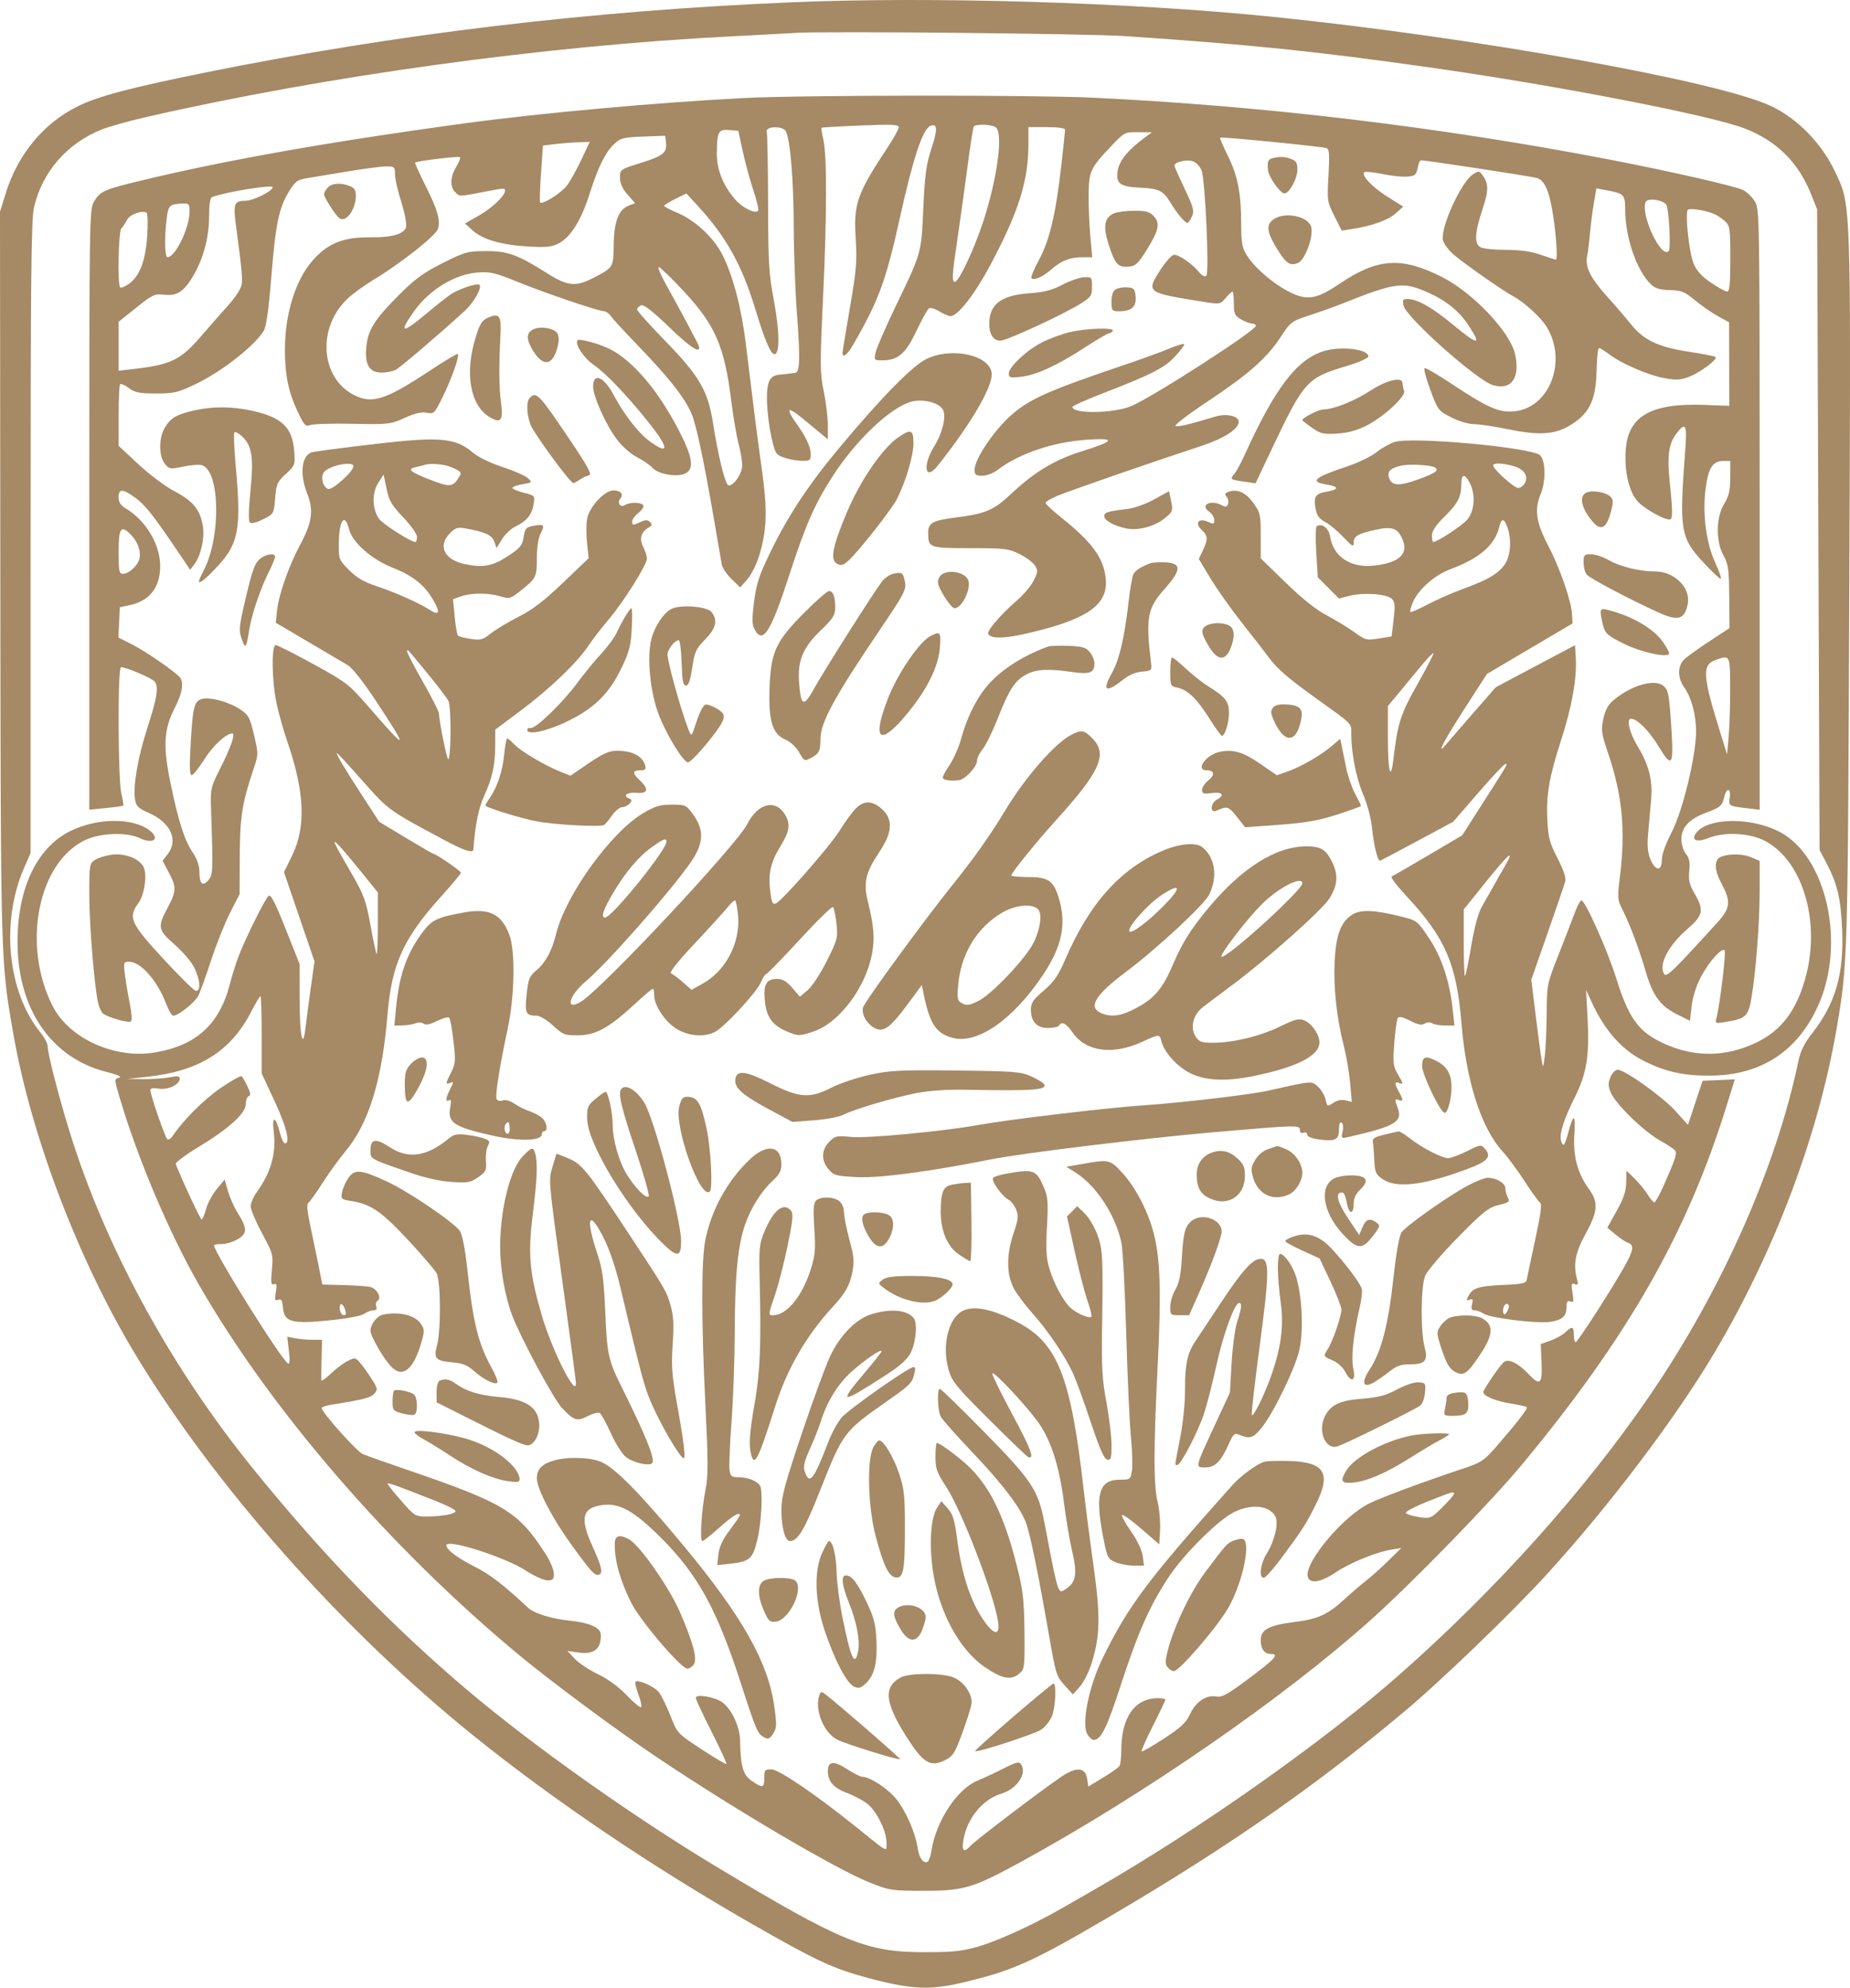
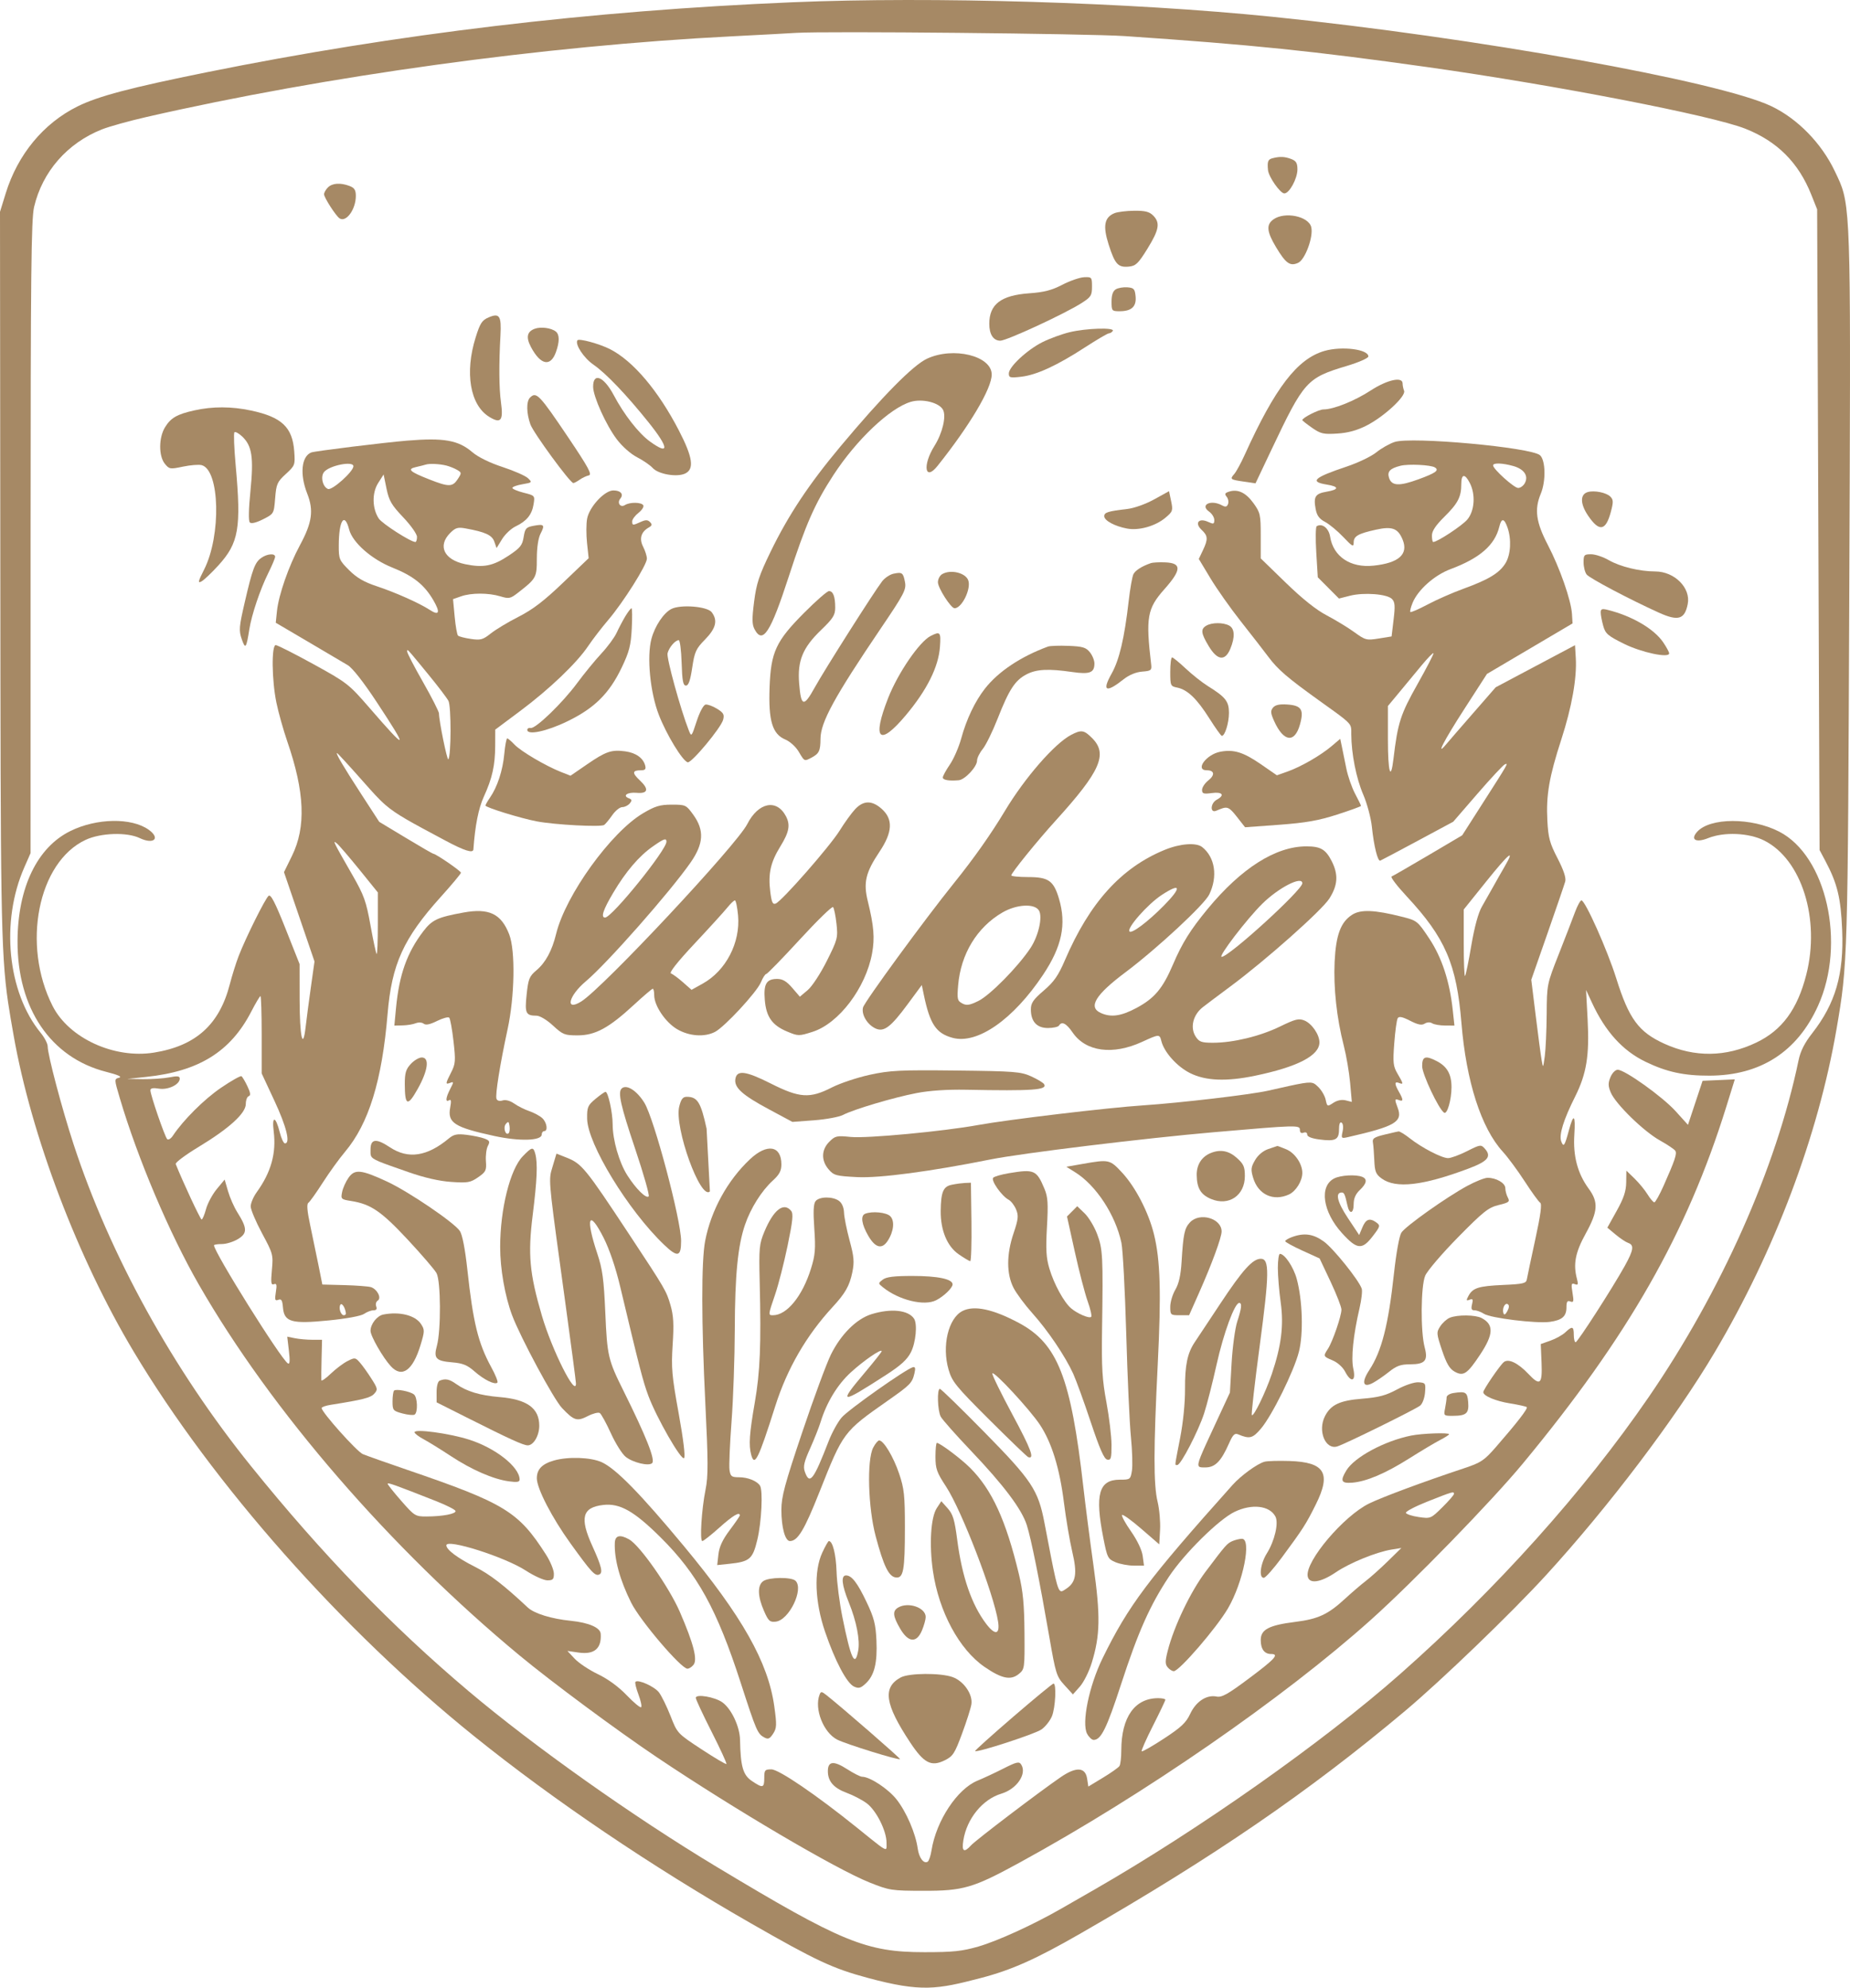
<svg xmlns="http://www.w3.org/2000/svg" width="67" height="72" viewBox="0 0 67 72" fill="none">
-   <path fill-rule="evenodd" clip-rule="evenodd" d="M16.76 4.476C19.514 4.1 23.822 3.709 26.971 3.55C29.102 3.442 37.427 3.435 39.592 3.539C45.799 3.838 52.112 4.593 58.229 5.768C60.419 6.189 62.865 6.746 63.134 6.886C63.27 6.957 63.46 7.143 63.555 7.299C63.724 7.578 63.728 7.83 63.728 18.457L63.728 29.331L63.263 29.276C62.606 29.199 62.6 29.195 62.645 28.888C62.697 28.537 62.522 28.524 62.445 28.874C62.377 29.184 62.303 29.248 61.78 29.442C61.183 29.663 60.894 29.971 60.894 30.385C60.894 30.585 60.962 30.812 61.057 30.929C61.18 31.082 61.21 31.233 61.179 31.551C61.147 31.889 61.184 32.047 61.371 32.367C61.722 32.968 61.684 33.156 61.113 33.651C60.415 34.256 60.057 34.948 60.27 35.282C60.355 35.413 60.588 35.187 62.211 33.399C62.663 32.9 62.691 32.654 62.367 32.046C62.13 31.602 62.081 31.324 62.207 31.126C62.325 30.938 63.031 30.89 63.399 31.045L63.728 31.183V32.25C63.728 33.417 63.596 35.152 63.434 36.126C63.318 36.818 63.235 36.897 62.497 37.017C62.12 37.079 62.11 37.074 62.165 36.871C62.285 36.422 62.52 34.484 62.46 34.424C62.355 34.318 61.897 34.829 61.604 35.381C61.43 35.71 61.303 36.105 61.265 36.441L61.204 36.977L60.736 36.743C60.133 36.441 59.858 36.068 59.609 35.216C59.362 34.37 59.031 33.488 58.767 32.967C58.577 32.594 58.572 32.535 58.668 31.755C58.874 30.067 58.756 28.814 58.247 27.307C57.996 26.563 57.979 26.449 58.066 26.042C58.134 25.723 58.24 25.528 58.433 25.366C59.081 24.818 59.932 24.577 60.252 24.851C60.415 24.992 60.449 25.158 60.517 26.168C60.627 27.768 60.571 27.87 60.056 27.018C59.724 26.471 59.289 26.035 59.074 26.035C58.889 26.035 59.005 26.527 59.308 27.032C59.724 27.724 59.859 28.259 59.797 28.968C59.767 29.311 59.719 29.863 59.689 30.195C59.65 30.639 59.672 30.886 59.773 31.129C59.953 31.561 60.185 31.571 60.185 31.147C60.185 30.957 60.324 30.567 60.541 30.147C60.946 29.363 61.425 27.381 61.425 26.491C61.425 25.886 61.258 25.267 60.993 24.894C60.753 24.556 60.751 24.133 60.988 23.895C61.089 23.794 61.501 23.496 61.904 23.232L62.636 22.752L62.627 21.615C62.618 20.616 62.592 20.434 62.419 20.123C62.133 19.608 62.144 18.74 62.442 18.254C62.616 17.97 62.66 17.777 62.663 17.298L62.665 16.698H62.413C62.026 16.698 61.863 16.956 61.769 17.715C61.654 18.644 61.794 19.686 62.129 20.405C62.273 20.714 62.357 20.966 62.317 20.966C62.276 20.966 62.007 20.713 61.718 20.403C60.847 19.468 60.81 19.238 61.039 16.219C61.104 15.364 61.038 15.271 60.694 15.732C60.439 16.076 60.376 16.526 60.464 17.382C60.57 18.42 60.58 18.732 60.51 18.803C60.407 18.906 59.562 18.451 59.3 18.152C58.986 17.793 58.819 17.042 58.881 16.267C58.977 15.062 59.809 14.596 61.732 14.667L62.628 14.701L62.621 11.675L62.217 11.453C61.994 11.33 61.62 11.07 61.385 10.876C61.011 10.566 60.899 10.52 60.48 10.509C60.12 10.501 59.949 10.449 59.795 10.303C59.281 9.819 58.861 8.607 58.858 7.604C58.857 7.04 58.826 7.009 58.136 6.883L57.815 6.824L57.719 7.382C57.667 7.689 57.605 8.18 57.58 8.473C57.556 8.767 57.511 9.129 57.48 9.28C57.4 9.669 57.599 10.071 58.204 10.741C58.491 11.059 58.879 11.51 59.065 11.743C59.526 12.321 60.064 12.576 61.173 12.743C61.672 12.819 62.102 12.903 62.129 12.931C62.213 13.017 61.585 13.489 61.179 13.645C60.852 13.77 60.71 13.777 60.257 13.693C59.669 13.583 58.712 13.166 58.267 12.826C58.111 12.706 57.95 12.608 57.911 12.608C57.871 12.609 57.831 12.972 57.822 13.416C57.801 14.443 57.589 14.923 56.974 15.336C56.373 15.739 55.809 15.792 54.643 15.553C54.135 15.449 53.568 15.364 53.381 15.364C53.188 15.364 52.837 15.26 52.562 15.12C52.091 14.88 52.075 14.86 51.8 14.12C51.645 13.704 51.553 13.351 51.596 13.336C51.639 13.32 52.064 13.567 52.541 13.884C53.879 14.772 54.273 14.947 54.825 14.901C56.116 14.794 56.779 13.081 56.012 11.835C55.805 11.499 55.185 10.931 54.816 10.74C54.484 10.567 53.158 9.644 52.684 9.255C52.47 9.078 52.29 8.843 52.258 8.696C52.161 8.251 52.913 6.599 53.342 6.317C53.551 6.18 53.571 6.181 53.69 6.344C53.918 6.657 53.917 6.901 53.684 7.602C53.405 8.444 53.388 8.832 53.625 8.959C53.719 9.01 54.132 9.051 54.541 9.051C55.056 9.051 55.446 9.106 55.801 9.229C56.084 9.327 56.33 9.407 56.346 9.407C56.415 9.407 56.368 8.6 56.255 7.847C56.118 6.928 55.939 6.515 55.649 6.444C55.34 6.369 51.683 5.812 51.47 5.807C51.426 5.806 51.375 5.905 51.356 6.026C51.338 6.147 51.291 6.278 51.252 6.317C51.136 6.434 50.702 6.428 50.062 6.302C49.731 6.237 49.437 6.208 49.408 6.237C49.293 6.352 49.69 6.774 50.239 7.12L50.819 7.485L50.544 7.731C50.273 7.975 49.686 8.185 48.964 8.296L48.592 8.354L48.326 7.824C48.066 7.307 48.061 7.273 48.113 6.353C48.156 5.59 48.142 5.402 48.042 5.366C47.871 5.306 44.227 4.946 44.188 4.986C44.171 5.003 44.297 5.299 44.468 5.644C44.827 6.367 44.95 6.993 44.951 8.117C44.951 8.768 44.986 8.974 45.134 9.218C45.503 9.825 46.523 10.605 47.129 10.743C47.531 10.833 47.858 10.723 48.523 10.273C49.888 9.35 50.761 9.293 52.224 10.034C53.342 10.601 54.691 12.024 54.87 12.827C55.063 13.69 54.733 14.15 54.066 13.95C53.486 13.775 50.932 11.503 50.833 11.074C50.785 10.86 50.804 10.83 50.986 10.832C51.334 10.835 51.867 11.137 52.612 11.754C53.545 12.526 53.677 12.532 53.181 11.78C52.849 11.277 52.385 10.897 51.756 10.614C50.811 10.188 50.564 10.218 48.582 11.009C48.314 11.116 47.793 11.302 47.423 11.423C46.772 11.636 46.741 11.659 46.384 12.204C45.88 12.973 45.22 13.555 43.715 14.556C42.981 15.044 42.495 15.42 42.577 15.435C42.708 15.461 43.016 15.387 44.037 15.085C44.428 14.969 44.862 15.072 44.862 15.28C44.862 15.536 44.333 15.88 43.534 16.144C41.586 16.787 38.676 17.796 38.286 17.963C38.054 18.062 37.865 18.176 37.865 18.217C37.865 18.258 38.134 18.507 38.463 18.77C39.553 19.644 39.966 20.213 40.045 20.949C40.147 21.895 39.4 22.428 37.278 22.925C36.469 23.114 36.032 23.143 35.837 23.019C35.738 22.956 35.778 22.861 36.034 22.547C36.21 22.331 36.556 21.984 36.801 21.776C37.047 21.568 37.33 21.237 37.429 21.041C37.594 20.717 37.598 20.666 37.477 20.48C37.403 20.367 37.151 20.181 36.917 20.065C36.526 19.872 36.383 19.855 35.138 19.855C33.648 19.855 33.617 19.844 33.615 19.302C33.613 18.94 33.769 18.853 34.62 18.745C35.698 18.608 35.987 18.484 36.621 17.888C37.47 17.09 38.209 16.648 39.205 16.339C40.387 15.973 40.428 15.853 39.345 15.93C38.124 16.016 36.902 16.431 36.13 17.022C35.975 17.14 35.733 17.232 35.576 17.232C35.339 17.232 35.296 17.199 35.296 17.014C35.296 16.632 35.997 15.588 36.625 15.036C37.299 14.443 37.98 14.143 40.832 13.18C41.368 13 42.04 12.754 42.325 12.636C42.611 12.517 42.864 12.439 42.887 12.463C42.91 12.486 42.767 12.682 42.569 12.899C42.178 13.325 41.724 13.557 39.924 14.254C39.328 14.485 38.839 14.704 38.839 14.742C38.839 14.999 40.329 14.978 40.965 14.712C41.732 14.392 45.482 11.976 45.482 11.803C45.482 11.756 45.419 11.719 45.341 11.719C45.263 11.719 45.084 11.65 44.942 11.566C44.715 11.432 44.685 11.364 44.685 10.988C44.685 10.754 44.663 10.563 44.637 10.563C44.61 10.563 44.498 10.668 44.388 10.796C44.188 11.029 44.188 11.029 43.529 10.924C41.514 10.601 41.502 10.591 42.028 9.773C42.221 9.474 42.443 9.229 42.522 9.229C42.704 9.229 43.166 9.547 43.416 9.845C43.541 9.993 43.638 10.042 43.69 9.985C43.8 9.865 43.647 6.503 43.517 6.176C43.462 6.037 43.328 5.89 43.218 5.848C42.984 5.759 42.506 5.872 42.535 6.01C42.546 6.062 42.716 6.445 42.913 6.86C43.226 7.522 43.257 7.643 43.166 7.844C43.109 7.97 43.036 8.073 43.003 8.073C42.913 8.073 42.611 7.712 42.389 7.338C42.13 6.905 41.975 6.829 41.273 6.797C40.548 6.764 40.395 6.639 40.485 6.152C40.549 5.805 40.875 5.413 41.453 4.988L41.718 4.793L41.222 4.788C40.732 4.783 40.721 4.788 40.242 5.294C39.488 6.089 39.438 6.196 39.426 7.03C39.42 7.433 39.447 8.112 39.486 8.54L39.557 9.318H39.204C38.75 9.318 38.44 9.439 38.078 9.758C37.773 10.027 37.446 10.172 37.354 10.079C37.324 10.049 37.447 9.748 37.629 9.412C38.014 8.695 38.235 7.762 38.435 6.01C38.511 5.34 38.574 4.75 38.574 4.698C38.574 4.642 38.313 4.605 37.909 4.605H37.245V5.22C37.245 6.549 36.895 7.663 35.875 9.585C35.306 10.656 34.688 11.452 34.425 11.452C34.355 11.452 34.173 11.374 34.02 11.279C33.867 11.184 33.698 11.134 33.645 11.168C33.592 11.202 33.385 11.575 33.185 11.996C32.793 12.824 32.522 13.053 31.932 13.053C31.661 13.053 31.653 13.042 31.713 12.764C31.747 12.604 32.073 11.854 32.437 11.096C32.973 9.979 33.199 9.518 33.308 9.031C33.392 8.655 33.407 8.263 33.439 7.54C33.495 6.313 33.544 5.956 33.738 5.367C33.964 4.681 33.952 4.458 33.695 4.56C33.418 4.67 33.071 5.715 32.589 7.895C32.081 10.187 31.826 10.88 30.892 12.497C30.686 12.853 30.513 12.985 30.513 12.785C30.513 12.735 30.634 11.995 30.782 11.139C31.015 9.789 31.042 9.461 30.991 8.658C30.908 7.377 31.029 7.032 32.165 5.31C32.377 4.989 32.551 4.672 32.551 4.607C32.551 4.511 32.289 4.499 31.164 4.546C30.401 4.577 29.766 4.615 29.752 4.629C29.738 4.643 29.767 4.833 29.817 5.052C29.952 5.644 29.949 7.788 29.808 10.779C29.693 13.23 29.695 13.498 29.832 14.17C29.915 14.571 29.982 15.126 29.982 15.405V15.911L29.728 15.704C29.588 15.591 29.288 15.342 29.061 15.152C28.834 14.961 28.624 14.831 28.594 14.861C28.563 14.892 28.654 15.077 28.795 15.273C29.184 15.812 29.362 16.183 29.362 16.454C29.362 16.678 29.335 16.698 29.03 16.691C28.847 16.688 28.558 16.634 28.388 16.573C28.094 16.467 28.07 16.426 27.931 15.802C27.851 15.439 27.781 14.855 27.776 14.504C27.767 13.815 27.874 13.6 28.239 13.571C28.345 13.562 28.492 13.547 28.565 13.536C28.638 13.525 28.743 13.512 28.798 13.507C28.969 13.491 28.985 12.996 28.866 11.416C28.802 10.58 28.748 9.136 28.746 8.206C28.741 6.515 28.621 5.057 28.461 4.756C28.35 4.545 27.697 4.571 27.768 4.783C27.792 4.856 27.814 6.017 27.817 7.362C27.822 9.511 27.847 9.934 28.021 10.853C28.235 11.979 28.247 12.83 28.049 12.83C27.909 12.83 27.704 12.343 27.337 11.141C26.87 9.613 26.294 8.576 25.316 7.507L24.858 7.006L24.457 7.206C24.237 7.316 24.054 7.429 24.052 7.456C24.05 7.484 24.257 7.594 24.514 7.701C25.157 7.968 25.821 8.578 26.147 9.199C26.528 9.927 26.848 11.128 27.007 12.43C27.334 15.106 27.417 15.751 27.592 17.009C27.8 18.499 27.777 19.206 27.491 20.137C27.394 20.451 27.201 20.836 27.06 20.992L26.806 21.277L26.494 20.975C26.322 20.809 26.162 20.569 26.139 20.442C26.115 20.314 26.011 19.71 25.907 19.099C25.564 17.082 25.28 15.683 25.108 15.155C24.912 14.552 24.328 13.785 23.087 12.5C22.628 12.025 22.196 11.555 22.127 11.455C22.057 11.356 21.946 11.274 21.879 11.274C21.681 11.274 19.734 10.613 18.741 10.208C17.945 9.884 17.749 9.837 17.317 9.869C16.481 9.929 15.564 10.483 15.003 11.266C14.426 12.073 14.551 12.108 15.417 11.381C15.755 11.098 16.151 10.783 16.297 10.68C16.588 10.476 17.288 10.238 17.366 10.317C17.468 10.418 17.15 10.975 16.819 11.274C15.768 12.225 14.501 13.305 14.333 13.395C14.226 13.451 13.998 13.497 13.825 13.497C13.372 13.497 13.201 13.206 13.268 12.551C13.332 11.934 13.58 11.549 14.501 10.633C15.05 10.088 15.367 9.86 16.046 9.522C16.854 9.119 16.939 9.096 17.618 9.096C18.406 9.096 18.742 9.22 19.878 9.937C20.55 10.36 20.862 10.389 21.46 10.081C21.845 9.883 22.034 9.786 22.128 9.632C22.22 9.481 22.221 9.274 22.227 8.864C22.237 8.02 22.404 7.588 22.776 7.446L23.001 7.36L22.727 7.046C22.538 6.83 22.453 6.641 22.453 6.435C22.453 6.14 22.459 6.136 23.195 5.906C24.018 5.648 24.162 5.533 24.12 5.166L24.092 4.916L23.295 4.947C22.575 4.974 22.473 5 22.246 5.213C21.924 5.515 21.663 6.047 21.347 7.039C21.05 7.975 20.666 8.59 20.239 8.813C19.983 8.947 19.791 8.967 19.132 8.929C18.16 8.874 17.489 8.68 17.117 8.346L16.837 8.095L17.341 7.81C17.817 7.54 18.29 7.091 18.29 6.91C18.29 6.804 18.28 6.805 17.463 6.962C16.846 7.08 16.696 7.113 16.596 7.057C16.558 7.036 16.527 7.002 16.481 6.955C16.29 6.763 16.307 6.397 16.524 6.04C16.624 5.876 16.684 5.719 16.658 5.693C16.613 5.648 15.09 5.832 15.033 5.89C15.018 5.905 15.188 6.281 15.41 6.726C15.848 7.603 15.949 7.949 15.866 8.281C15.807 8.518 14.525 9.534 13.528 10.134C13.2 10.332 12.777 10.639 12.589 10.817C11.479 11.864 11.598 13.682 12.817 14.307C13.479 14.646 13.962 14.49 15.579 13.419C16.109 13.068 16.562 12.799 16.584 12.822C16.651 12.889 16.34 13.763 16.019 14.406C15.734 14.98 15.711 15.002 15.454 14.951C15.266 14.913 15.029 14.968 14.653 15.138C14.136 15.371 14.074 15.378 12.772 15.351C12.032 15.336 11.34 15.357 11.235 15.397C11.065 15.462 11.016 15.409 10.779 14.906C10.441 14.185 10.319 13.587 10.319 12.653C10.319 11.356 10.711 10.114 11.344 9.412C11.889 8.805 12.45 8.585 13.412 8.597C14.189 8.608 14.644 8.476 14.707 8.222C14.735 8.112 14.656 7.703 14.532 7.314C14.408 6.924 14.306 6.476 14.306 6.317C14.305 6.045 14.286 6.028 13.991 6.028C13.818 6.028 13.191 6.109 12.596 6.209C12.001 6.308 11.337 6.418 11.12 6.454C10.773 6.509 10.694 6.567 10.473 6.926C10.1 7.531 9.98 8.108 9.826 10.029C9.729 11.23 9.644 11.832 9.55 11.986C9.213 12.534 8.025 13.463 7.086 13.913C6.444 14.221 6.309 14.253 5.654 14.253C5.049 14.253 4.888 14.221 4.668 14.058C4.523 13.95 4.38 13.887 4.35 13.917C4.32 13.947 4.296 14.461 4.296 15.06V16.149L5.011 16.816C5.409 17.188 5.996 17.626 6.333 17.804C7 18.155 7.251 18.467 7.347 19.061C7.416 19.485 7.277 20.12 7.048 20.425L6.887 20.639L6.455 19.999C5.551 18.66 5.261 18.294 4.904 18.034C4.441 17.697 4.296 17.692 4.296 18.013C4.296 18.188 4.367 18.303 4.539 18.406C5.28 18.849 5.799 19.712 5.801 20.504C5.802 21.282 5.415 21.773 4.681 21.925L4.34 21.996L4.288 23.094L4.801 23.354C5.316 23.615 6.409 24.377 6.531 24.559C6.663 24.756 6.592 25.134 6.324 25.656C5.923 26.437 5.895 27.052 6.198 28.479C6.487 29.841 6.686 30.446 6.991 30.897C7.128 31.099 7.219 31.358 7.22 31.546C7.222 32.011 7.327 32.127 7.535 31.896C7.715 31.697 7.72 31.59 7.645 29.358C7.618 28.558 7.622 28.537 7.992 27.802C8.369 27.053 8.534 26.568 8.412 26.568C8.19 26.568 7.71 27.012 7.4 27.506C7.201 27.821 6.994 28.08 6.94 28.08C6.868 28.08 6.858 27.768 6.903 26.972C6.981 25.6 7.032 25.395 7.315 25.319C7.613 25.239 8.289 25.423 8.698 25.696C9.004 25.9 9.049 25.983 9.199 26.622C9.362 27.32 9.362 27.327 9.174 27.883C8.77 29.084 8.69 29.593 8.683 31.014L8.677 32.392L8.336 33.056C8.148 33.421 7.839 34.194 7.649 34.775C7.459 35.356 7.248 35.94 7.179 36.074C7.055 36.315 6.453 36.794 6.274 36.794C6.222 36.794 6.109 36.604 6.021 36.371C5.706 35.532 5.099 34.838 4.679 34.838C4.475 34.838 4.469 34.855 4.524 35.304C4.556 35.561 4.635 36.031 4.699 36.349C4.763 36.667 4.787 36.957 4.75 36.994C4.666 37.081 3.813 36.828 3.699 36.682C3.651 36.621 3.586 36.464 3.555 36.332C3.421 35.771 3.233 33.486 3.233 32.429C3.233 31.331 3.241 31.279 3.438 31.15C3.551 31.076 3.824 30.99 4.045 30.96C4.506 30.896 5.036 31.097 5.195 31.394C5.337 31.661 5.236 32.409 5.017 32.706C4.631 33.23 4.72 33.434 5.89 34.706C6.475 35.341 7.013 35.873 7.086 35.889C7.28 35.931 7.256 35.505 7.039 35.055C6.94 34.85 6.621 34.474 6.33 34.22C5.717 33.684 5.696 33.58 6.071 32.881C6.39 32.285 6.395 32.136 6.111 31.599L5.888 31.178L6.066 30.951C6.47 30.435 6.189 29.803 5.398 29.452C5.002 29.276 4.931 29.207 4.89 28.953C4.815 28.478 4.99 27.447 5.32 26.424C5.69 25.276 5.755 24.883 5.604 24.693C5.501 24.563 4.58 24.167 4.381 24.167C4.258 24.167 4.271 28.256 4.396 28.755C4.451 28.974 4.481 29.167 4.462 29.183C4.444 29.198 4.16 29.238 3.831 29.27L3.233 29.33L3.233 18.457C3.234 7.848 3.238 7.577 3.406 7.301C3.639 6.917 3.746 6.87 5.201 6.52C8.208 5.795 11.972 5.13 16.76 4.476ZM35.609 8.027C36.113 6.483 36.333 4.881 36.076 4.623C35.958 4.504 35.331 4.476 35.264 4.587C35.24 4.625 35.136 5.296 35.034 6.076C34.931 6.857 34.769 8.022 34.673 8.666C34.475 9.997 34.464 10.207 34.587 10.207C34.727 10.207 35.288 9.01 35.609 8.027ZM27.284 6.892C27.163 6.529 26.99 5.896 26.901 5.485L26.738 4.739L26.411 4.711C26.017 4.678 25.971 4.761 25.96 5.529C25.951 6.133 26.182 6.718 26.633 7.234C26.896 7.535 27.374 7.764 27.457 7.629C27.483 7.587 27.405 7.255 27.284 6.892ZM20.534 6.718C20.654 6.558 20.888 6.138 21.055 5.783L21.358 5.139L20.953 5.153C20.731 5.16 20.35 5.19 20.106 5.219L19.663 5.272L19.593 6.283C19.553 6.839 19.54 7.312 19.562 7.334C19.649 7.422 20.33 6.99 20.534 6.718ZM8.891 7.273C9.171 7.273 9.876 6.921 9.876 6.781C9.876 6.677 8.17 6.954 7.684 7.137C7.609 7.165 7.573 7.392 7.573 7.84C7.573 8.582 7.367 9.359 7.008 9.975C6.665 10.562 6.415 10.728 5.955 10.676C5.598 10.636 5.534 10.665 4.935 11.144L4.296 11.655V13.429L4.805 13.371C6.183 13.215 6.54 13.043 7.281 12.18C7.562 11.853 7.996 11.359 8.246 11.082C8.496 10.805 8.722 10.468 8.747 10.333C8.791 10.103 8.76 9.762 8.548 8.187C8.439 7.377 8.478 7.273 8.891 7.273ZM60.432 9.1C60.524 9.007 60.44 7.492 60.336 7.395C60.148 7.218 59.654 7.17 59.595 7.323C59.416 7.792 60.16 9.373 60.432 9.1ZM6.064 9.318C6.349 9.318 6.864 8.256 6.864 7.67C6.864 7.39 6.842 7.363 6.621 7.372C6.142 7.392 6.093 7.438 6.036 7.922C5.953 8.612 5.967 9.318 6.064 9.318ZM62.466 8.006C62.356 7.902 62.167 7.781 62.045 7.736C61.693 7.605 61.197 7.532 61.128 7.601C61.017 7.712 61.174 9.171 61.338 9.554C61.45 9.815 61.637 10.019 61.969 10.243C62.229 10.419 62.492 10.563 62.554 10.563C62.638 10.563 62.665 10.273 62.665 9.378C62.665 8.264 62.654 8.182 62.466 8.006ZM4.673 10.279C5.061 10.002 5.274 9.437 5.333 8.526C5.36 8.096 5.348 7.724 5.305 7.702C5.128 7.609 4.694 7.773 4.596 7.97C4.54 8.084 4.449 8.222 4.395 8.276C4.289 8.382 4.251 10.31 4.352 10.412C4.383 10.443 4.528 10.383 4.673 10.279ZM26.482 14.51C26.236 12.534 25.901 11.767 24.74 10.525C24.302 10.056 23.905 9.674 23.858 9.674C23.812 9.674 23.911 9.924 24.08 10.229C24.727 11.399 25.301 12.478 25.316 12.552C25.373 12.831 25.009 12.595 24.242 11.856C23.624 11.26 23.316 11.022 23.216 11.06C23.138 11.091 23.073 11.158 23.073 11.21C23.073 11.262 23.544 11.788 24.12 12.379C25.311 13.6 25.636 14.155 25.814 15.275C26.028 16.618 26.271 17.587 26.395 17.587C26.59 17.587 26.882 17.14 26.881 16.842C26.88 16.689 26.82 16.345 26.748 16.076C26.676 15.807 26.556 15.102 26.482 14.51ZM5.049 20.241C5.114 19.979 4.986 19.614 4.742 19.369C4.378 19.003 4.296 19.117 4.296 19.988C4.296 20.692 4.314 20.788 4.451 20.785C4.671 20.781 4.986 20.494 5.049 20.241ZM62.607 26.657C62.639 26.29 62.663 25.5 62.66 24.901C62.657 24.18 62.657 23.897 62.537 23.83C62.459 23.787 62.33 23.835 62.117 23.913C61.63 24.092 61.663 24.499 62.339 26.657L62.548 27.324L62.607 26.657Z" fill="#A68965" />
  <path d="M45.922 6.161C45.892 5.853 45.921 5.775 46.08 5.733C46.349 5.663 46.527 5.67 46.761 5.759C46.941 5.828 46.988 5.906 46.988 6.137C46.987 6.47 46.696 7.006 46.514 7.006C46.365 7.006 45.945 6.407 45.922 6.161Z" fill="#A68965" />
  <path d="M11.736 7.036C11.736 6.978 11.799 6.867 11.875 6.79C12.034 6.631 12.329 6.611 12.66 6.737C12.836 6.804 12.887 6.886 12.887 7.097C12.887 7.585 12.535 8.069 12.297 7.909C12.162 7.819 11.736 7.156 11.736 7.036Z" fill="#A68965" />
  <path d="M40.154 8.868C39.935 8.186 39.993 7.871 40.367 7.72C40.477 7.676 40.796 7.637 41.076 7.634C41.472 7.63 41.624 7.668 41.762 7.806C42.025 8.07 41.981 8.32 41.556 9.009C41.224 9.546 41.133 9.633 40.886 9.657C40.493 9.696 40.381 9.575 40.154 8.868Z" fill="#A68965" />
  <path d="M46.213 8.953C45.875 8.389 45.852 8.134 46.122 7.945C46.532 7.656 47.39 7.833 47.488 8.226C47.574 8.57 47.269 9.404 47.015 9.52C46.722 9.654 46.569 9.546 46.213 8.953Z" fill="#A68965" />
  <path d="M37.277 10.624C37.809 10.587 38.093 10.513 38.473 10.315C38.748 10.172 39.102 10.05 39.26 10.042C39.539 10.03 39.548 10.04 39.548 10.384C39.548 10.704 39.511 10.761 39.171 10.978C38.552 11.372 36.458 12.341 36.227 12.341C35.976 12.341 35.828 12.113 35.828 11.729C35.828 11.021 36.253 10.697 37.277 10.624Z" fill="#A68965" />
  <path d="M40.256 10.923C40.256 10.683 40.306 10.542 40.411 10.479C40.497 10.428 40.686 10.396 40.832 10.408C41.065 10.427 41.101 10.467 41.127 10.737C41.162 11.105 40.98 11.274 40.55 11.274C40.267 11.274 40.256 11.261 40.256 10.923Z" fill="#A68965" />
  <path d="M17.226 12.223C17.388 11.704 17.457 11.599 17.698 11.496C18.09 11.329 18.163 11.442 18.125 12.146C18.066 13.195 18.073 14.062 18.142 14.564C18.236 15.242 18.14 15.361 17.712 15.096C17.024 14.669 16.826 13.501 17.226 12.223Z" fill="#A68965" />
  <path d="M19.231 12.574C19.043 12.22 19.084 12.014 19.365 11.909C19.584 11.828 19.963 11.877 20.128 12.008C20.268 12.119 20.269 12.378 20.133 12.757C19.938 13.298 19.578 13.225 19.231 12.574Z" fill="#A68965" />
  <path d="M37.756 12.392C38.013 12.264 38.452 12.103 38.731 12.035C39.335 11.888 40.381 11.855 40.301 11.986C40.271 12.034 40.208 12.074 40.162 12.074C40.115 12.074 39.729 12.301 39.303 12.577C38.283 13.24 37.548 13.579 36.991 13.646C36.582 13.694 36.536 13.682 36.536 13.528C36.536 13.288 37.199 12.671 37.756 12.392Z" fill="#A68965" />
  <path d="M21.497 13.213C21.144 12.969 20.819 12.478 20.911 12.328C20.961 12.248 21.714 12.453 22.099 12.651C22.934 13.08 23.84 14.151 24.586 15.591C25.092 16.569 25.153 16.998 24.807 17.156C24.507 17.293 23.84 17.177 23.637 16.951C23.546 16.851 23.293 16.676 23.073 16.563C22.841 16.444 22.534 16.172 22.336 15.91C21.948 15.396 21.485 14.368 21.481 14.014C21.476 13.476 21.866 13.633 22.227 14.313C22.602 15.021 23.128 15.694 23.535 15.99C24.249 16.509 24.232 16.228 23.494 15.306C22.698 14.31 21.946 13.522 21.497 13.213Z" fill="#A68965" />
  <path d="M45.078 16.476C46.18 14.043 46.984 12.995 47.969 12.711C48.599 12.53 49.557 12.651 49.557 12.912C49.557 12.972 49.205 13.127 48.774 13.256C47.325 13.691 47.229 13.798 46.052 16.28L45.47 17.508L45.056 17.447C44.549 17.373 44.534 17.361 44.703 17.166C44.776 17.08 44.946 16.769 45.078 16.476Z" fill="#A68965" />
  <path d="M30.443 16.165C31.956 14.356 33.066 13.23 33.569 12.995C34.523 12.548 35.916 12.888 35.916 13.567C35.916 14.073 35.126 15.406 33.956 16.874C33.495 17.454 33.401 16.855 33.843 16.151C34.133 15.69 34.277 15.079 34.152 14.843C34.011 14.58 33.402 14.431 32.981 14.557C32.224 14.785 31.015 15.931 30.183 17.209C29.51 18.242 29.181 18.991 28.563 20.894C27.905 22.919 27.624 23.351 27.327 22.794C27.235 22.62 27.231 22.419 27.311 21.794C27.394 21.138 27.491 20.845 27.905 19.991C28.55 18.661 29.297 17.535 30.443 16.165Z" fill="#A68965" />
  <path d="M47.93 14.831C48.294 14.831 49.056 14.525 49.636 14.148C50.24 13.755 50.797 13.631 50.797 13.89C50.797 13.959 50.821 14.079 50.851 14.157C50.925 14.352 50.121 15.096 49.488 15.417C49.146 15.591 48.817 15.681 48.431 15.705C47.931 15.737 47.831 15.714 47.517 15.496C47.324 15.361 47.165 15.236 47.165 15.218C47.165 15.133 47.761 14.832 47.93 14.831Z" fill="#A68965" />
  <path d="M19.209 15.373C19.064 14.966 19.057 14.541 19.194 14.404C19.423 14.174 19.532 14.289 20.585 15.853C21.312 16.934 21.452 17.193 21.325 17.22C21.239 17.238 21.09 17.308 20.994 17.376C20.898 17.443 20.795 17.498 20.764 17.498C20.649 17.498 19.318 15.679 19.209 15.373Z" fill="#A68965" />
  <path d="M5.974 15.481C6.185 15.135 6.41 15.005 7.042 14.865C7.703 14.718 8.387 14.72 9.093 14.871C10.203 15.107 10.593 15.476 10.656 16.349C10.692 16.842 10.684 16.864 10.351 17.17C10.039 17.457 10.006 17.532 9.965 18.047C9.94 18.356 9.929 18.495 9.859 18.591C9.802 18.67 9.704 18.72 9.526 18.81C9.279 18.935 9.1 18.978 9.048 18.925C8.995 18.873 9.004 18.443 9.071 17.775C9.191 16.566 9.127 16.147 8.77 15.81C8.648 15.695 8.522 15.627 8.49 15.659C8.458 15.691 8.478 16.228 8.535 16.852C8.741 19.135 8.649 19.668 7.906 20.484C7.661 20.753 7.386 21.013 7.295 21.062C7.157 21.136 7.172 21.066 7.392 20.632C8.017 19.397 7.961 17.022 7.303 16.849C7.2 16.822 6.895 16.846 6.626 16.903C6.16 17.001 6.129 16.996 5.969 16.798C5.744 16.518 5.746 15.857 5.974 15.481Z" fill="#A68965" />
-   <path d="M30.691 18.513C31.173 17.378 31.975 16.218 32.545 15.832C32.996 15.528 33.082 15.564 33.082 16.06C33.082 16.505 32.798 17.462 32.483 18.078C32.284 18.468 31.07 20.006 30.716 20.319C30.536 20.478 30.457 20.498 30.315 20.421C30.053 20.281 30.151 19.782 30.691 18.513Z" fill="#A68965" />
  <path fill-rule="evenodd" clip-rule="evenodd" d="M11.275 16.389C11.405 16.339 13.929 16.028 14.747 15.961C16.083 15.852 16.599 15.944 17.111 16.383C17.319 16.56 17.739 16.766 18.202 16.917C18.616 17.053 19.029 17.235 19.12 17.321C19.28 17.474 19.273 17.481 18.921 17.541C18.72 17.575 18.556 17.635 18.556 17.674C18.556 17.712 18.74 17.791 18.965 17.848C19.372 17.95 19.375 17.953 19.324 18.269C19.263 18.644 19.073 18.877 18.673 19.068C18.513 19.144 18.292 19.352 18.183 19.53L17.984 19.853L17.902 19.619C17.819 19.382 17.575 19.27 16.856 19.14C16.579 19.09 16.494 19.116 16.302 19.308C15.84 19.773 16.082 20.277 16.844 20.436C17.508 20.574 17.852 20.506 18.429 20.122C18.841 19.847 18.918 19.752 18.965 19.452C19.015 19.14 19.053 19.097 19.324 19.046C19.708 18.974 19.742 19.012 19.577 19.33C19.494 19.49 19.443 19.831 19.442 20.229C19.442 20.922 19.423 20.956 18.752 21.477C18.486 21.684 18.431 21.695 18.122 21.602C17.689 21.471 17.069 21.471 16.698 21.601L16.407 21.703L16.466 22.333C16.498 22.68 16.553 22.991 16.588 23.024C16.623 23.058 16.832 23.112 17.052 23.144C17.406 23.196 17.488 23.174 17.774 22.946C17.951 22.805 18.406 22.531 18.784 22.339C19.296 22.079 19.709 21.762 20.395 21.104L21.319 20.22L21.26 19.67C21.228 19.367 21.229 18.971 21.263 18.79C21.343 18.36 21.895 17.765 22.213 17.765C22.48 17.765 22.597 17.902 22.466 18.061C22.337 18.217 22.468 18.4 22.633 18.295C22.809 18.183 23.227 18.188 23.297 18.302C23.328 18.353 23.251 18.476 23.125 18.576C22.999 18.675 22.896 18.813 22.896 18.883C22.896 19.037 22.915 19.038 23.204 18.906C23.381 18.825 23.457 18.826 23.541 18.911C23.626 18.998 23.617 19.04 23.495 19.108C23.215 19.267 23.143 19.515 23.292 19.805C23.366 19.95 23.428 20.144 23.428 20.237C23.428 20.462 22.574 21.817 22.029 22.456C21.79 22.737 21.463 23.162 21.303 23.4C20.89 24.016 19.9 24.962 18.844 25.751L17.936 26.429L17.934 27.01C17.931 27.726 17.828 28.189 17.524 28.855C17.329 29.281 17.206 29.904 17.144 30.77C17.133 30.916 16.821 30.818 16.134 30.451C14.848 29.764 14.368 29.51 13.966 29.164C13.717 28.95 13.499 28.701 13.137 28.293C12.644 27.735 12.226 27.279 12.207 27.279C12.147 27.279 12.427 27.755 13.085 28.769L13.734 29.769L14.693 30.347C15.22 30.665 15.669 30.925 15.691 30.925C15.783 30.925 16.696 31.552 16.693 31.613C16.692 31.651 16.362 32.046 15.96 32.492C14.613 33.987 14.187 34.925 14.037 36.725C13.835 39.15 13.354 40.706 12.49 41.729C12.284 41.973 11.923 42.474 11.688 42.84C11.454 43.207 11.219 43.535 11.168 43.57C11.103 43.613 11.123 43.863 11.232 44.37C11.318 44.776 11.453 45.428 11.532 45.819L11.674 46.53L12.473 46.551C12.912 46.563 13.344 46.596 13.434 46.624C13.662 46.697 13.826 47.02 13.681 47.111C13.62 47.148 13.595 47.243 13.625 47.322C13.662 47.419 13.63 47.464 13.524 47.464C13.439 47.464 13.287 47.522 13.187 47.592C13.08 47.668 12.554 47.766 11.905 47.83C10.555 47.965 10.291 47.889 10.247 47.357C10.226 47.098 10.19 47.041 10.078 47.084C9.959 47.13 9.945 47.086 9.99 46.804C10.033 46.539 10.019 46.48 9.92 46.518C9.817 46.558 9.804 46.465 9.847 46C9.898 45.452 9.887 45.41 9.489 44.672C9.264 44.252 9.079 43.815 9.079 43.699C9.079 43.584 9.177 43.353 9.296 43.187C9.818 42.463 10.011 41.774 9.912 40.983C9.84 40.401 9.983 40.422 10.132 41.016C10.187 41.237 10.272 41.418 10.32 41.418C10.525 41.418 10.376 40.812 9.942 39.881L9.477 38.883V37.483C9.477 36.713 9.457 36.083 9.433 36.083C9.409 36.083 9.26 36.333 9.102 36.639C8.353 38.092 7.208 38.806 5.303 39.008L4.606 39.082L5.182 39.09C5.498 39.094 5.927 39.065 6.134 39.025C6.426 38.968 6.51 38.978 6.51 39.071C6.51 39.286 6.089 39.488 5.756 39.434C5.541 39.399 5.447 39.417 5.447 39.495C5.447 39.66 5.968 41.176 6.055 41.263C6.096 41.304 6.191 41.246 6.265 41.133C6.639 40.571 7.399 39.814 8.004 39.403C8.375 39.15 8.708 38.962 8.744 38.984C8.779 39.006 8.877 39.17 8.961 39.348C9.073 39.585 9.086 39.681 9.008 39.707C8.949 39.727 8.902 39.854 8.902 39.99C8.902 40.327 8.297 40.877 7.193 41.545C6.716 41.833 6.342 42.113 6.364 42.166C6.62 42.809 7.257 44.174 7.302 44.174C7.333 44.174 7.405 44.004 7.462 43.796C7.518 43.588 7.693 43.263 7.85 43.073L8.136 42.728L8.259 43.151C8.327 43.384 8.477 43.726 8.594 43.911C8.958 44.49 8.964 44.672 8.622 44.881C8.459 44.981 8.196 45.063 8.038 45.063C7.88 45.063 7.75 45.084 7.75 45.108C7.75 45.357 10.173 49.23 10.427 49.388C10.495 49.43 10.506 49.295 10.463 48.934L10.403 48.419L10.682 48.475C10.835 48.506 11.119 48.531 11.312 48.531H11.663L11.646 49.22C11.637 49.599 11.633 49.947 11.638 49.994C11.643 50.041 11.797 49.935 11.979 49.759C12.162 49.584 12.436 49.377 12.588 49.301C12.85 49.168 12.872 49.171 13.035 49.357C13.13 49.465 13.317 49.727 13.452 49.94C13.681 50.299 13.688 50.336 13.553 50.486C13.421 50.632 13.141 50.703 11.979 50.887C11.797 50.916 11.648 50.968 11.648 51.003C11.65 51.156 12.923 52.581 13.139 52.672C13.271 52.728 13.996 52.985 14.75 53.243C18.285 54.453 18.775 54.752 19.772 56.31C19.929 56.555 20.058 56.866 20.059 57.001C20.061 57.207 20.025 57.245 19.824 57.245C19.694 57.245 19.345 57.087 19.049 56.895C18.291 56.4 16.165 55.724 16.165 55.977C16.165 56.133 16.57 56.438 17.196 56.752C17.736 57.023 18.241 57.412 19.113 58.228C19.348 58.448 19.966 58.639 20.676 58.711C21.326 58.778 21.74 58.958 21.755 59.181C21.792 59.715 21.523 59.943 20.956 59.861L20.549 59.802L20.815 60.086C20.961 60.242 21.339 60.493 21.656 60.645C22.019 60.819 22.405 61.102 22.698 61.408C22.955 61.676 23.19 61.871 23.22 61.84C23.251 61.809 23.206 61.601 23.121 61.377C23.036 61.152 22.988 60.947 23.014 60.921C23.109 60.825 23.695 61.087 23.863 61.301C23.957 61.422 24.146 61.806 24.283 62.155C24.53 62.787 24.532 62.79 25.401 63.361C25.88 63.676 26.288 63.917 26.308 63.897C26.328 63.877 26.087 63.353 25.772 62.731C25.457 62.111 25.199 61.557 25.199 61.502C25.199 61.35 25.894 61.469 26.166 61.667C26.492 61.906 26.792 62.545 26.801 63.022C26.82 63.986 26.908 64.296 27.227 64.511C27.628 64.782 27.679 64.769 27.679 64.403C27.679 64.119 27.701 64.092 27.936 64.092C28.206 64.092 29.553 65.009 31.033 66.201C31.805 66.824 32.026 67.014 32.087 66.972C32.118 66.95 32.107 66.866 32.107 66.748C32.106 66.315 31.732 65.574 31.387 65.319C31.223 65.198 30.9 65.029 30.668 64.944C30.194 64.769 29.982 64.526 29.982 64.158C29.982 63.793 30.191 63.77 30.676 64.082C30.912 64.234 31.157 64.359 31.22 64.359C31.503 64.359 32.166 64.795 32.47 65.181C32.823 65.628 33.159 66.407 33.236 66.958C33.283 67.299 33.455 67.525 33.598 67.436C33.642 67.408 33.705 67.224 33.736 67.025C33.907 65.954 34.666 64.802 35.401 64.501C35.611 64.415 36.034 64.218 36.339 64.063C36.816 63.821 36.908 63.8 36.982 63.914C37.202 64.25 36.828 64.803 36.266 64.972C35.584 65.177 35.014 65.877 34.889 66.662C34.824 67.069 34.913 67.126 35.169 66.843C35.336 66.657 37.637 64.908 38.421 64.37C38.974 63.991 39.307 64.01 39.371 64.426L39.415 64.715L39.946 64.393C40.239 64.216 40.507 64.026 40.543 63.971C40.579 63.915 40.609 63.657 40.609 63.398C40.613 62.197 41.098 61.513 41.945 61.513C42.088 61.513 42.205 61.538 42.205 61.569C42.205 61.6 42.003 62.024 41.756 62.512C41.509 62.999 41.325 63.416 41.348 63.438C41.37 63.461 41.732 63.253 42.154 62.977C42.777 62.569 42.955 62.402 43.105 62.08C43.315 61.632 43.697 61.382 44.059 61.454C44.25 61.493 44.468 61.371 45.242 60.791C46.182 60.088 46.34 59.913 46.031 59.913C45.792 59.913 45.659 59.733 45.659 59.408C45.659 59.026 45.955 58.87 46.912 58.75C47.741 58.646 48.097 58.48 48.715 57.909C48.959 57.685 49.297 57.394 49.468 57.264C49.639 57.133 49.997 56.812 50.265 56.55L50.752 56.073L50.398 56.13C49.844 56.22 48.881 56.612 48.377 56.955C47.821 57.332 47.4 57.388 47.358 57.089C47.281 56.542 48.665 54.91 49.588 54.46C50.08 54.221 51.564 53.67 53.026 53.184C53.637 52.981 53.752 52.904 54.18 52.412C54.947 51.531 55.342 51.02 55.294 50.971C55.269 50.946 54.994 50.885 54.683 50.835C54.164 50.751 53.719 50.564 53.719 50.428C53.719 50.337 54.318 49.46 54.461 49.341C54.627 49.202 54.974 49.368 55.353 49.768C55.777 50.217 55.861 50.145 55.829 49.364L55.801 48.686L56.151 48.562C56.344 48.494 56.586 48.36 56.688 48.263C56.942 48.024 56.997 48.04 56.997 48.353C56.997 48.5 57.027 48.62 57.063 48.62C57.135 48.62 58.391 46.669 58.845 45.853C59.161 45.283 59.189 45.098 58.968 45.023C58.882 44.994 58.677 44.858 58.512 44.72L58.212 44.47L58.55 43.862C58.805 43.405 58.89 43.15 58.895 42.83L58.901 42.404L59.195 42.689C59.356 42.846 59.569 43.104 59.667 43.263C59.765 43.422 59.876 43.552 59.914 43.552C59.951 43.552 60.102 43.282 60.249 42.952C60.659 42.029 60.739 41.792 60.674 41.686C60.641 41.633 60.388 41.462 60.112 41.308C59.524 40.98 58.504 39.983 58.334 39.57C58.238 39.339 58.236 39.232 58.325 39.017C58.387 38.868 58.502 38.75 58.587 38.75C58.845 38.75 60.207 39.724 60.681 40.247L61.132 40.745L61.661 39.15L62.828 39.098L62.516 40.102C61.093 44.675 58.961 48.413 55.15 53.016C54.023 54.378 51.171 57.312 49.645 58.678C46.481 61.513 41.418 65.013 36.936 67.464C35.242 68.39 34.888 68.494 33.436 68.491C32.287 68.489 32.211 68.477 31.488 68.188C30.264 67.698 26.603 65.541 23.796 63.657C22.353 62.688 19.978 60.928 18.822 59.97C14.143 56.095 9.823 51.099 7.2 46.53C6.135 44.676 4.989 41.972 4.341 39.785C4.134 39.087 4.134 39.085 4.314 39.038C4.434 39.006 4.277 38.935 3.844 38.825C1.834 38.313 0.622 36.521 0.635 34.082C0.645 32.15 1.346 30.693 2.552 30.101C3.501 29.634 4.76 29.613 5.381 30.053C5.824 30.367 5.572 30.603 5.057 30.357C4.593 30.136 3.644 30.168 3.1 30.423C1.374 31.231 0.78 34.226 1.906 36.442C2.498 37.607 4.134 38.359 5.575 38.129C7.093 37.885 7.947 37.115 8.323 35.652C8.403 35.341 8.547 34.881 8.644 34.629C8.898 33.97 9.602 32.555 9.727 32.45C9.807 32.384 9.963 32.686 10.342 33.641L10.85 34.922L10.851 36.191C10.853 37.561 10.969 38.085 11.071 37.186C11.104 36.897 11.189 36.248 11.261 35.744L11.39 34.827L10.285 31.592L10.573 31.005C11.089 29.955 11.037 28.69 10.402 26.851C10.261 26.44 10.084 25.81 10.01 25.451C9.842 24.633 9.828 23.367 9.987 23.368C10.048 23.368 10.663 23.679 11.353 24.059C12.569 24.728 12.634 24.779 13.378 25.637C14.767 27.242 14.812 27.206 13.64 25.427C13.164 24.705 12.766 24.197 12.592 24.093C12.438 24 11.789 23.617 11.149 23.241L9.987 22.558L10.03 22.14C10.09 21.554 10.456 20.503 10.862 19.75C11.307 18.925 11.367 18.49 11.124 17.873C10.851 17.179 10.917 16.527 11.275 16.389ZM11.879 17.712C12.03 17.77 12.799 17.082 12.799 16.888C12.799 16.688 11.934 16.858 11.737 17.097C11.6 17.263 11.686 17.638 11.879 17.712ZM16.557 17.022C16.463 16.966 16.286 16.895 16.165 16.864C15.918 16.802 15.547 16.785 15.412 16.831C15.363 16.847 15.208 16.886 15.067 16.918C14.734 16.992 14.834 17.085 15.543 17.364C16.255 17.645 16.39 17.643 16.578 17.355C16.722 17.134 16.721 17.119 16.557 17.022ZM15.102 19.448C15.102 19.345 14.88 19.031 14.602 18.738C14.178 18.292 14.088 18.136 13.998 17.7L13.893 17.187L13.695 17.498C13.468 17.856 13.477 18.415 13.716 18.781C13.839 18.968 14.874 19.633 15.044 19.633C15.076 19.633 15.102 19.549 15.102 19.448ZM14.213 20.561C13.458 20.26 12.766 19.651 12.645 19.181C12.477 18.533 12.271 18.849 12.269 19.755C12.267 20.253 12.286 20.296 12.644 20.654C12.92 20.929 13.186 21.084 13.64 21.234C14.317 21.458 15.185 21.845 15.563 22.091C15.908 22.316 15.955 22.189 15.692 21.738C15.366 21.18 14.966 20.862 14.213 20.561ZM16.241 25.388C16.183 25.279 15.857 24.85 15.515 24.434C14.908 23.693 14.78 23.534 14.754 23.55C14.745 23.555 14.747 23.578 14.747 23.605C14.747 23.658 15.006 24.157 15.323 24.712C15.639 25.268 15.898 25.778 15.898 25.844C15.899 26.113 16.192 27.549 16.236 27.504C16.341 27.399 16.345 25.584 16.241 25.388ZM13.684 32.327L13.014 31.498C12.645 31.043 12.28 30.617 12.202 30.553C12.031 30.411 12.064 30.479 12.768 31.705C13.184 32.431 13.261 32.648 13.418 33.52C13.516 34.065 13.616 34.531 13.64 34.556C13.665 34.58 13.684 34.089 13.684 33.464V32.327ZM12.454 47.642C12.497 47.642 12.53 47.612 12.527 47.575C12.508 47.375 12.38 47.175 12.327 47.262C12.255 47.379 12.343 47.642 12.454 47.642ZM16.496 54.73C16.479 54.681 16.169 54.524 15.806 54.38C14.302 53.787 14.039 53.693 14.039 53.746C14.039 53.777 14.261 54.057 14.534 54.368C15.009 54.911 15.044 54.933 15.441 54.932C16.03 54.931 16.53 54.835 16.496 54.73ZM52.236 54.599C52.467 54.371 52.657 54.153 52.657 54.114C52.657 54.015 52.618 54.026 51.706 54.387C51.257 54.565 50.901 54.751 50.916 54.8C50.932 54.849 51.14 54.917 51.38 54.952C51.81 55.014 51.82 55.01 52.236 54.599Z" fill="#A68965" />
  <path fill-rule="evenodd" clip-rule="evenodd" d="M49.843 16.387C50.024 16.24 50.323 16.071 50.507 16.01C51.12 15.808 55.458 16.205 55.774 16.491C55.976 16.675 55.991 17.428 55.801 17.885C55.564 18.453 55.628 18.915 56.055 19.735C56.492 20.575 56.898 21.735 56.931 22.242L56.952 22.582L53.852 24.412L53.033 25.682C52.29 26.834 51.981 27.432 52.372 26.964C52.455 26.864 52.894 26.357 53.346 25.839L54.168 24.896L57.041 23.371L57.069 23.836C57.113 24.558 56.926 25.609 56.546 26.782C56.106 28.137 55.991 28.8 56.039 29.718C56.072 30.346 56.124 30.539 56.409 31.091C56.631 31.521 56.722 31.799 56.687 31.93C56.657 32.038 56.368 32.883 56.045 33.808L55.457 35.49L55.617 36.787C55.705 37.5 55.801 38.223 55.831 38.394C55.884 38.703 55.885 38.702 55.946 38.261C55.979 38.017 56.01 37.33 56.015 36.735C56.022 35.658 56.024 35.65 56.455 34.557C56.693 33.953 56.957 33.269 57.042 33.037C57.128 32.805 57.232 32.615 57.274 32.615C57.41 32.615 58.214 34.416 58.537 35.446C58.994 36.906 59.346 37.383 60.274 37.806C61.373 38.307 62.501 38.293 63.605 37.766C64.538 37.321 65.096 36.562 65.417 35.305C65.93 33.292 65.249 31.125 63.889 30.445C63.332 30.166 62.439 30.128 61.864 30.359C61.419 30.538 61.207 30.417 61.465 30.13C61.932 29.612 63.427 29.608 64.431 30.122C66.15 31.002 66.862 34.178 65.844 36.43C65.09 38.1 63.759 38.957 61.913 38.964C60.984 38.967 60.358 38.831 59.589 38.458C58.767 38.059 58.141 37.369 57.658 36.328L57.441 35.86L57.498 36.941C57.566 38.236 57.458 38.897 57.044 39.724C56.626 40.558 56.455 41.108 56.541 41.341C56.626 41.572 56.665 41.517 56.818 40.949C56.99 40.31 57.063 40.369 57.016 41.106C56.967 41.878 57.135 42.509 57.537 43.058C57.896 43.548 57.874 43.874 57.426 44.689C57.05 45.371 56.97 45.793 57.112 46.328C57.165 46.529 57.152 46.561 57.032 46.515C56.908 46.467 56.897 46.51 56.95 46.828C57.003 47.144 56.992 47.19 56.872 47.144C56.763 47.102 56.731 47.149 56.731 47.355C56.731 47.684 56.572 47.822 56.124 47.883C55.639 47.948 53.982 47.745 53.745 47.591C53.637 47.521 53.483 47.464 53.403 47.464C53.292 47.464 53.271 47.411 53.312 47.244C53.357 47.066 53.34 47.035 53.223 47.08C53.1 47.127 53.094 47.107 53.18 46.946C53.337 46.651 53.542 46.586 54.437 46.545C55.166 46.513 55.273 46.487 55.297 46.341C55.312 46.25 55.449 45.602 55.601 44.901C55.797 44 55.849 43.609 55.779 43.566C55.725 43.532 55.473 43.185 55.22 42.794C54.967 42.404 54.609 41.918 54.423 41.715C53.643 40.86 53.102 39.175 52.928 37.061C52.753 34.921 52.343 33.971 50.943 32.466C50.594 32.091 50.349 31.769 50.398 31.75C50.447 31.731 51.042 31.387 51.721 30.987L52.955 30.258L53.694 29.102C54.636 27.63 54.638 27.627 54.497 27.689C54.435 27.717 53.989 28.195 53.507 28.752L52.63 29.766L51.344 30.457C50.636 30.837 50.027 31.16 49.989 31.175C49.897 31.213 49.756 30.649 49.684 29.947C49.651 29.629 49.51 29.103 49.37 28.779C49.117 28.19 48.942 27.305 48.938 26.595C48.938 26.483 48.943 26.407 48.924 26.338C48.876 26.154 48.663 26.014 47.752 25.36C46.629 24.553 46.28 24.253 45.947 23.808C45.764 23.564 45.311 22.981 44.94 22.511C44.569 22.041 44.074 21.34 43.84 20.952L43.416 20.247L43.563 19.937C43.757 19.529 43.749 19.409 43.516 19.191C43.254 18.945 43.415 18.749 43.753 18.904C43.95 18.994 43.977 18.986 43.977 18.835C43.977 18.741 43.892 18.605 43.79 18.533C43.443 18.29 43.848 18.087 44.249 18.302C44.383 18.375 44.434 18.364 44.475 18.257C44.504 18.181 44.481 18.062 44.425 17.994C44.343 17.895 44.36 17.857 44.51 17.809C44.83 17.707 45.118 17.843 45.395 18.225C45.643 18.569 45.659 18.643 45.659 19.41V20.227L46.567 21.109C47.166 21.691 47.671 22.094 48.051 22.292C48.367 22.458 48.816 22.731 49.046 22.898C49.446 23.188 49.489 23.2 49.932 23.129L50.398 23.054L50.471 22.443C50.531 21.943 50.52 21.806 50.41 21.695C50.231 21.516 49.396 21.452 48.893 21.579L48.492 21.681L47.725 20.911L47.67 20.008C47.64 19.511 47.647 19.085 47.685 19.062C47.88 18.941 48.122 19.13 48.172 19.44C48.287 20.162 48.91 20.578 49.742 20.49C50.661 20.394 51.016 20.076 50.797 19.545C50.628 19.135 50.417 19.057 49.83 19.187C49.178 19.332 49.025 19.421 49.025 19.656C49.025 19.825 48.975 19.797 48.649 19.453C48.442 19.234 48.145 18.988 47.99 18.906C47.78 18.796 47.692 18.676 47.648 18.44C47.564 17.991 47.634 17.88 48.045 17.811C48.503 17.733 48.505 17.626 48.051 17.553C47.415 17.451 47.584 17.298 48.769 16.902C49.178 16.765 49.661 16.534 49.843 16.387ZM51.377 17.36C51.999 17.133 52.133 17.035 51.965 16.931C51.816 16.839 51.006 16.8 50.722 16.871C50.342 16.967 50.233 17.08 50.305 17.307C50.4 17.605 50.671 17.619 51.377 17.36ZM55.225 17.498C55.365 17.237 55.196 16.99 54.803 16.88C54.409 16.77 54.074 16.76 54.074 16.858C54.074 16.991 54.834 17.676 54.982 17.676C55.064 17.676 55.173 17.596 55.225 17.498ZM53.142 18.818C53.405 18.504 53.445 17.911 53.23 17.494C53.05 17.144 52.922 17.162 52.922 17.537C52.922 18 52.801 18.234 52.309 18.72C51.995 19.031 51.859 19.235 51.859 19.398C51.859 19.527 51.88 19.633 51.905 19.633C52.056 19.633 52.956 19.04 53.142 18.818ZM54.525 20.398C54.713 20.089 54.744 19.536 54.597 19.112C54.477 18.767 54.377 18.756 54.3 19.077C54.137 19.747 53.595 20.219 52.532 20.616C51.951 20.833 51.353 21.364 51.159 21.836C51.093 21.997 51.056 22.146 51.078 22.168C51.1 22.19 51.382 22.067 51.704 21.896C52.027 21.724 52.616 21.465 53.014 21.321C53.913 20.995 54.31 20.753 54.525 20.398ZM50.467 27.482C50.621 26.182 50.72 25.876 51.337 24.781C51.673 24.183 51.934 23.678 51.915 23.66C51.896 23.641 51.705 23.837 51.49 24.096C51.276 24.355 50.912 24.794 50.683 25.071L50.265 25.574V26.788C50.265 27.976 50.367 28.327 50.467 27.482ZM54.074 32.126C54.182 31.93 54.371 31.598 54.493 31.388C54.888 30.709 54.652 30.901 53.822 31.935L53.011 32.945V34.173C53.011 34.848 53.032 35.379 53.058 35.353C53.085 35.327 53.187 34.83 53.285 34.249C53.401 33.57 53.538 33.065 53.671 32.837C53.784 32.641 53.965 32.321 54.074 32.126ZM54.449 47.572C54.474 47.646 54.524 47.617 54.591 47.492C54.659 47.363 54.664 47.278 54.605 47.242C54.501 47.177 54.394 47.405 54.449 47.572Z" fill="#A68965" />
  <path d="M40.825 18.437C41.073 18.409 41.493 18.259 41.8 18.089L42.338 17.792L42.414 18.155C42.485 18.495 42.472 18.532 42.207 18.754C41.844 19.059 41.246 19.227 40.817 19.146C40.37 19.062 39.991 18.857 39.991 18.698C39.991 18.561 40.127 18.518 40.825 18.437Z" fill="#A68965" />
  <path d="M57.524 18.693C57.224 18.256 57.217 17.905 57.506 17.823C57.745 17.756 58.175 17.843 58.321 17.989C58.431 18.1 58.434 18.183 58.339 18.541C58.155 19.231 57.923 19.274 57.524 18.693Z" fill="#A68965" />
  <path d="M8.863 21.819C9.144 20.604 9.231 20.372 9.465 20.207C9.678 20.057 9.964 20.035 9.964 20.169C9.964 20.219 9.85 20.489 9.711 20.769C9.423 21.348 9.114 22.265 9.031 22.789C8.92 23.489 8.887 23.533 8.755 23.152C8.647 22.838 8.657 22.709 8.863 21.819Z" fill="#A68965" />
  <path d="M57.462 20.81C57.401 20.731 57.351 20.533 57.351 20.371C57.351 20.102 57.374 20.077 57.623 20.077C57.773 20.077 58.062 20.173 58.265 20.291C58.677 20.528 59.38 20.699 59.946 20.7C60.646 20.701 61.24 21.297 61.123 21.881C61.012 22.44 60.777 22.509 60.071 22.189C59.017 21.712 57.564 20.944 57.462 20.81Z" fill="#A68965" />
  <path d="M41.05 20.795C41.123 20.658 41.358 20.509 41.674 20.4C41.747 20.374 41.986 20.361 42.205 20.371C42.802 20.397 42.793 20.641 42.169 21.344C41.545 22.047 41.49 22.363 41.692 24.078C41.715 24.279 41.684 24.303 41.364 24.328C41.142 24.345 40.893 24.448 40.699 24.601C40.053 25.113 39.898 25.041 40.26 24.398C40.537 23.904 40.723 23.114 40.876 21.777C40.928 21.318 41.007 20.876 41.05 20.795Z" fill="#A68965" />
  <path d="M31.949 21.055C32.044 20.933 32.228 20.81 32.358 20.782C32.672 20.715 32.711 20.743 32.776 21.09C32.826 21.357 32.743 21.517 31.905 22.754C30.22 25.243 29.717 26.163 29.715 26.763C29.713 27.197 29.664 27.299 29.39 27.444C29.273 27.506 29.21 27.541 29.158 27.529C29.093 27.515 29.044 27.428 28.928 27.231C28.823 27.052 28.612 26.86 28.441 26.788C27.973 26.592 27.827 26.11 27.871 24.906C27.918 23.615 28.099 23.225 29.133 22.188C29.558 21.76 29.959 21.411 30.023 21.411C30.173 21.411 30.248 21.61 30.248 22.01C30.248 22.282 30.172 22.401 29.732 22.825C29.071 23.463 28.876 23.937 28.942 24.754C29.009 25.599 29.107 25.626 29.503 24.91C29.856 24.269 31.655 21.436 31.949 21.055Z" fill="#A68965" />
  <path d="M33.968 21.091C33.968 20.978 34.038 20.845 34.123 20.796C34.425 20.619 34.961 20.745 35.065 21.017C35.182 21.323 34.836 22.033 34.571 22.033C34.439 22.033 33.968 21.297 33.968 21.091Z" fill="#A68965" />
  <path d="M23.594 23.136C23.72 22.671 24.035 22.201 24.316 22.058C24.652 21.888 25.616 21.965 25.775 22.176C26 22.474 25.931 22.758 25.537 23.162C25.203 23.503 25.156 23.607 25.069 24.188C24.999 24.653 24.936 24.834 24.842 24.834C24.739 24.834 24.707 24.664 24.686 24.012C24.672 23.559 24.625 23.189 24.582 23.189C24.454 23.189 24.229 23.453 24.176 23.664C24.134 23.833 24.646 25.694 24.941 26.445C25.041 26.701 25.043 26.699 25.231 26.124C25.341 25.789 25.476 25.536 25.553 25.522C25.626 25.51 25.813 25.577 25.968 25.673C26.203 25.818 26.239 25.883 26.189 26.072C26.11 26.369 25.037 27.655 24.904 27.613C24.71 27.551 24.141 26.615 23.863 25.901C23.545 25.087 23.419 23.782 23.594 23.136Z" fill="#A68965" />
  <path d="M22.332 22.922C22.41 22.751 22.553 22.481 22.648 22.322C22.744 22.163 22.844 22.033 22.87 22.033C22.897 22.033 22.901 22.363 22.88 22.767C22.848 23.384 22.789 23.609 22.514 24.185C22.064 25.123 21.529 25.653 20.548 26.129C19.798 26.494 19.09 26.643 19.096 26.435C19.098 26.386 19.153 26.357 19.219 26.37C19.395 26.406 20.37 25.465 20.9 24.747C21.153 24.404 21.547 23.923 21.774 23.678C22.002 23.434 22.253 23.094 22.332 22.922Z" fill="#A68965" />
  <path d="M58.062 22.668C58.012 22.49 57.972 22.274 57.972 22.187C57.971 22.06 58.018 22.041 58.215 22.09C59.096 22.306 59.902 22.776 60.235 23.267C60.354 23.443 60.451 23.622 60.451 23.667C60.451 23.848 59.45 23.636 58.811 23.319C58.228 23.03 58.141 22.954 58.062 22.668Z" fill="#A68965" />
  <path d="M43.777 23.408C43.493 22.937 43.476 22.787 43.689 22.663C43.891 22.545 44.297 22.543 44.514 22.659C44.719 22.769 44.734 23.076 44.557 23.503C44.367 23.959 44.087 23.924 43.777 23.408Z" fill="#A68965" />
  <path d="M32.166 25.283C32.522 24.377 33.299 23.242 33.704 23.037C34.052 22.86 34.08 22.892 34.041 23.435C33.989 24.158 33.57 24.997 32.808 25.905C31.84 27.06 31.571 26.799 32.166 25.283Z" fill="#A68965" />
  <path d="M35.671 24.944C36.157 24.324 36.964 23.786 37.953 23.421C38.027 23.394 38.36 23.382 38.695 23.395C39.209 23.415 39.329 23.451 39.47 23.625C39.562 23.738 39.636 23.922 39.636 24.033C39.636 24.369 39.468 24.434 38.835 24.343C37.968 24.217 37.536 24.239 37.175 24.428C36.76 24.645 36.545 24.976 36.129 26.035C35.947 26.499 35.705 26.992 35.591 27.131C35.478 27.269 35.385 27.458 35.385 27.552C35.385 27.774 34.946 28.244 34.721 28.263C34.363 28.293 34.145 28.255 34.145 28.163C34.145 28.11 34.26 27.9 34.4 27.695C34.54 27.491 34.726 27.063 34.813 26.745C35.001 26.054 35.313 25.4 35.671 24.944Z" fill="#A68965" />
  <path d="M42.636 24.907C42.391 24.858 42.382 24.838 42.382 24.334C42.382 24.047 42.412 23.812 42.449 23.813C42.485 23.814 42.706 23.995 42.94 24.215C43.174 24.435 43.533 24.719 43.737 24.847C44.388 25.252 44.508 25.404 44.508 25.824C44.508 26.186 44.362 26.658 44.25 26.656C44.221 26.656 44.019 26.372 43.799 26.025C43.349 25.311 43.005 24.982 42.636 24.907Z" fill="#A68965" />
  <path d="M46.146 26.123C46.015 25.832 46.008 25.748 46.104 25.632C46.185 25.535 46.339 25.5 46.617 25.519C47.134 25.554 47.231 25.704 47.08 26.243C46.889 26.93 46.486 26.878 46.146 26.123Z" fill="#A68965" />
  <path fill-rule="evenodd" clip-rule="evenodd" d="M36.397 29.369C37.118 28.168 38.2 26.927 38.795 26.618C39.164 26.427 39.259 26.442 39.555 26.739C40.129 27.316 39.852 27.941 38.232 29.725C37.57 30.454 36.625 31.62 36.625 31.709C36.625 31.742 36.9 31.77 37.236 31.77C37.973 31.77 38.159 31.901 38.353 32.556C38.627 33.483 38.46 34.283 37.779 35.305C36.698 36.929 35.397 37.837 34.5 37.594C33.902 37.432 33.679 37.099 33.458 36.038L33.384 35.682L32.875 36.372C32.259 37.207 32.013 37.393 31.71 37.255C31.411 37.118 31.191 36.751 31.255 36.495C31.306 36.291 33.486 33.308 34.552 31.985C35.271 31.092 35.884 30.223 36.397 29.369ZM37.321 34.339C37.613 33.897 37.767 33.206 37.625 32.978C37.463 32.719 36.816 32.756 36.305 33.053C35.384 33.588 34.795 34.556 34.7 35.695C34.658 36.191 34.672 36.252 34.847 36.346C35.005 36.431 35.111 36.415 35.431 36.259C35.851 36.055 36.876 35.014 37.321 34.339Z" fill="#A68965" />
  <path d="M17.744 28.894C18.013 28.504 18.208 27.909 18.263 27.311C18.292 27 18.34 26.747 18.37 26.747C18.399 26.748 18.518 26.849 18.634 26.972C18.863 27.214 19.762 27.744 20.314 27.962L20.662 28.099L21.26 27.688C21.943 27.218 22.145 27.149 22.643 27.216C23.028 27.268 23.295 27.458 23.366 27.73C23.401 27.862 23.365 27.902 23.213 27.902C22.894 27.902 22.884 27.997 23.173 28.268C23.514 28.588 23.469 28.756 23.052 28.718C22.72 28.689 22.532 28.823 22.774 28.916C22.889 28.961 22.895 28.996 22.807 29.103C22.747 29.176 22.625 29.236 22.537 29.236C22.449 29.236 22.286 29.366 22.176 29.525C22.065 29.684 21.933 29.844 21.882 29.882C21.767 29.966 20.1 29.878 19.442 29.753C18.859 29.643 17.582 29.248 17.582 29.179C17.582 29.152 17.655 29.024 17.744 28.894Z" fill="#A68965" />
  <path d="M46.628 27.948C47.116 27.776 47.829 27.364 48.228 27.026L48.538 26.762L48.597 27.043C48.629 27.198 48.701 27.553 48.758 27.833C48.814 28.113 48.957 28.525 49.075 28.749C49.194 28.973 49.291 29.172 49.291 29.192C49.291 29.211 48.902 29.353 48.427 29.506C47.751 29.724 47.296 29.804 46.328 29.876L45.092 29.966L44.928 29.757C44.668 29.424 44.562 29.285 44.435 29.261C44.34 29.243 44.234 29.29 44.043 29.369C43.816 29.462 43.837 29.092 44.065 28.969C44.37 28.805 44.274 28.674 43.888 28.727C43.586 28.767 43.534 28.75 43.534 28.611C43.534 28.522 43.637 28.367 43.763 28.268C44.009 28.073 43.983 27.902 43.706 27.902C43.265 27.902 43.685 27.326 44.196 27.23C44.682 27.138 45.029 27.245 45.664 27.683L46.244 28.084L46.628 27.948Z" fill="#A68965" />
  <path fill-rule="evenodd" clip-rule="evenodd" d="M30.409 30.087C30.588 29.798 30.841 29.448 30.972 29.309C31.273 28.989 31.583 28.987 31.934 29.302C32.351 29.676 32.326 30.145 31.852 30.853C31.347 31.608 31.262 31.97 31.43 32.651C31.649 33.544 31.685 33.977 31.584 34.532C31.355 35.786 30.377 37.076 29.426 37.377C28.932 37.534 28.908 37.533 28.507 37.366C27.964 37.139 27.748 36.833 27.698 36.22C27.65 35.642 27.757 35.46 28.145 35.46C28.343 35.46 28.486 35.544 28.691 35.782L28.968 36.104L29.252 35.865C29.411 35.73 29.715 35.266 29.944 34.809C30.334 34.03 30.349 33.969 30.294 33.459C30.262 33.166 30.206 32.895 30.17 32.858C30.134 32.822 29.59 33.352 28.961 34.037C28.332 34.722 27.786 35.282 27.749 35.282C27.712 35.282 27.625 35.418 27.556 35.584C27.407 35.941 26.244 37.197 25.894 37.379C25.514 37.576 24.958 37.536 24.523 37.281C24.1 37.032 23.693 36.429 23.693 36.052C23.693 35.922 23.67 35.816 23.641 35.816C23.612 35.816 23.303 36.079 22.955 36.401C22.049 37.238 21.56 37.503 20.924 37.504C20.45 37.505 20.384 37.479 20.028 37.15C19.805 36.944 19.554 36.793 19.432 36.792C19.041 36.79 19 36.704 19.073 36.022C19.133 35.457 19.171 35.364 19.428 35.147C19.761 34.865 19.992 34.438 20.141 33.827C20.482 32.428 22.125 30.147 23.29 29.458C23.728 29.199 23.901 29.147 24.33 29.147C24.831 29.147 24.85 29.156 25.11 29.516C25.513 30.075 25.485 30.561 25.01 31.244C24.271 32.306 21.983 34.902 21.22 35.543C20.584 36.078 20.453 36.652 21.054 36.275C21.84 35.781 26.677 30.611 27.062 29.853C27.463 29.064 28.124 28.927 28.462 29.563C28.629 29.879 28.583 30.137 28.263 30.657C27.905 31.238 27.815 31.645 27.896 32.3C27.944 32.683 27.984 32.772 28.092 32.73C28.313 32.645 30.056 30.657 30.409 30.087ZM21.914 33.237C22.16 33.237 24.136 30.793 24.136 30.489C24.136 30.346 24.044 30.378 23.633 30.668C23.137 31.017 22.665 31.571 22.21 32.338C21.842 32.957 21.75 33.237 21.914 33.237ZM25.454 35.627C26.292 35.16 26.818 34.143 26.73 33.161C26.702 32.86 26.651 32.615 26.615 32.615C26.579 32.615 26.456 32.733 26.34 32.877C26.224 33.021 25.691 33.608 25.155 34.18C24.536 34.841 24.224 35.236 24.3 35.262C24.365 35.284 24.56 35.427 24.732 35.579L25.045 35.855L25.454 35.627Z" fill="#A68965" />
  <path fill-rule="evenodd" clip-rule="evenodd" d="M38.567 34.782C39.461 32.699 40.6 31.437 42.173 30.788C42.735 30.556 43.32 30.511 43.538 30.683C44.005 31.053 44.109 31.75 43.794 32.402C43.617 32.77 41.895 34.368 40.755 35.223C39.672 36.035 39.401 36.48 39.862 36.691C40.233 36.861 40.601 36.81 41.159 36.511C41.811 36.162 42.109 35.808 42.481 34.937C42.813 34.16 43.112 33.681 43.735 32.926C44.956 31.447 46.2 30.658 47.312 30.658C47.827 30.658 48.011 30.766 48.228 31.191C48.476 31.68 48.453 32.06 48.145 32.547C47.874 32.976 45.826 34.795 44.552 35.738C44.336 35.898 44.103 36.072 43.911 36.217C43.757 36.333 43.629 36.43 43.56 36.484C43.204 36.763 43.093 37.226 43.304 37.55C43.429 37.741 43.515 37.772 43.928 37.772C44.659 37.772 45.632 37.537 46.355 37.185C46.92 36.911 47.038 36.882 47.246 36.968C47.512 37.079 47.785 37.479 47.785 37.758C47.785 38.237 46.991 38.648 45.447 38.968C44.41 39.183 43.661 39.152 43.1 38.871C42.627 38.635 42.161 38.115 42.06 37.711C41.996 37.454 41.982 37.455 41.364 37.739C40.3 38.228 39.327 38.098 38.849 37.404C38.617 37.066 38.454 36.983 38.352 37.15C38.322 37.198 38.142 37.238 37.953 37.238C37.549 37.238 37.334 37.004 37.334 36.562C37.334 36.334 37.42 36.208 37.8 35.882C38.172 35.563 38.327 35.341 38.567 34.782ZM44.243 34.66C44.509 34.66 47.165 32.239 47.165 31.996C47.165 31.713 46.305 32.153 45.711 32.741C45.156 33.289 44.107 34.66 44.243 34.66ZM40.907 33.742C40.992 33.827 41.576 33.386 42.149 32.805C42.809 32.135 42.773 31.959 42.071 32.42C41.563 32.753 40.793 33.628 40.907 33.742Z" fill="#A68965" />
  <path fill-rule="evenodd" clip-rule="evenodd" d="M15.326 33.74C15.647 33.319 15.841 33.227 16.785 33.055C17.71 32.886 18.154 33.099 18.443 33.851C18.669 34.439 18.64 36.097 18.383 37.283C18.108 38.553 17.93 39.665 17.981 39.801C18.007 39.873 18.092 39.897 18.201 39.862C18.31 39.827 18.473 39.871 18.623 39.975C18.756 40.069 19.003 40.192 19.17 40.249C19.338 40.306 19.547 40.419 19.635 40.499C19.807 40.654 19.855 40.973 19.707 40.973C19.659 40.973 19.619 41.028 19.619 41.095C19.619 41.324 18.822 41.349 17.898 41.148C16.455 40.834 16.202 40.671 16.304 40.122C16.349 39.885 16.338 39.809 16.265 39.854C16.123 39.942 16.14 39.766 16.306 39.444C16.436 39.192 16.436 39.173 16.306 39.223C16.125 39.293 16.128 39.26 16.339 38.845C16.497 38.534 16.505 38.427 16.424 37.716C16.375 37.283 16.305 36.9 16.269 36.863C16.233 36.827 16.035 36.881 15.828 36.983C15.571 37.111 15.419 37.142 15.344 37.081C15.282 37.032 15.158 37.025 15.057 37.065C14.96 37.105 14.745 37.14 14.581 37.143L14.282 37.15L14.343 36.505C14.459 35.302 14.739 34.512 15.326 33.74ZM18.317 40.717C18.211 40.847 18.313 41.158 18.425 41.045C18.456 41.014 18.469 40.898 18.453 40.788C18.428 40.619 18.407 40.608 18.317 40.717Z" fill="#A68965" />
  <path d="M48.335 34.84C48.382 33.864 48.557 33.396 48.974 33.132C49.283 32.937 49.779 32.957 50.767 33.206C51.321 33.346 51.337 33.358 51.759 33.992C52.217 34.68 52.502 35.547 52.614 36.594L52.674 37.15L52.333 37.148C52.146 37.147 51.936 37.111 51.867 37.067C51.792 37.019 51.685 37.024 51.597 37.079C51.489 37.147 51.352 37.12 51.067 36.974C50.788 36.831 50.666 36.806 50.62 36.883C50.584 36.94 50.528 37.348 50.495 37.788C50.441 38.5 50.455 38.623 50.616 38.897C50.832 39.265 50.836 39.293 50.664 39.227C50.499 39.163 50.499 39.261 50.664 39.55C50.828 39.838 50.828 39.912 50.664 39.849C50.508 39.789 50.502 39.819 50.617 40.122C50.811 40.635 50.538 40.797 48.818 41.19C48.578 41.245 48.569 41.236 48.624 40.985C48.657 40.834 48.642 40.699 48.587 40.665C48.528 40.628 48.494 40.721 48.494 40.914C48.494 41.287 48.362 41.353 47.774 41.274C47.501 41.238 47.342 41.173 47.342 41.098C47.342 41.028 47.287 41 47.209 41.03C47.123 41.063 47.077 41.027 47.077 40.925C47.077 40.749 46.961 40.752 43.977 41.011C41.473 41.227 36.991 41.774 35.872 41.999C33.697 42.435 31.859 42.679 31.05 42.639C30.278 42.6 30.198 42.578 30.009 42.358C29.735 42.037 29.744 41.648 30.034 41.358C30.246 41.145 30.302 41.132 30.809 41.184C31.386 41.243 34.166 40.982 35.429 40.751C36.492 40.556 40.137 40.122 41.408 40.039C42.737 39.951 45.294 39.651 45.925 39.508C47.188 39.223 47.44 39.162 47.602 39.256C47.648 39.283 47.686 39.321 47.737 39.369C47.856 39.481 47.979 39.69 48.01 39.833C48.066 40.089 48.071 40.091 48.289 39.948C48.429 39.856 48.593 39.823 48.734 39.858L48.958 39.915L48.896 39.221C48.862 38.84 48.758 38.234 48.666 37.875C48.41 36.88 48.291 35.779 48.335 34.84Z" fill="#A68965" />
  <path d="M14.66 39.274C14.659 38.867 14.699 38.733 14.876 38.541C14.995 38.411 15.175 38.305 15.275 38.305C15.562 38.305 15.504 38.768 15.134 39.433C14.765 40.095 14.662 40.061 14.66 39.274Z" fill="#A68965" />
  <path d="M52.301 40.306C52.108 40.185 51.505 38.911 51.505 38.621C51.505 38.263 51.621 38.223 52.036 38.438C52.41 38.632 52.568 38.913 52.568 39.379C52.568 39.836 52.413 40.375 52.301 40.306Z" fill="#A68965" />
  <path d="M30.129 39.39C30.429 39.237 31.047 39.031 31.502 38.932C32.235 38.773 32.592 38.755 34.632 38.778C36.743 38.802 36.969 38.82 37.344 38.989C37.569 39.091 37.78 39.218 37.813 39.271C37.944 39.483 37.419 39.521 34.986 39.474C34.303 39.461 33.662 39.504 33.192 39.595C32.368 39.753 30.921 40.183 30.531 40.386C30.389 40.46 29.918 40.547 29.485 40.58L28.698 40.639L27.85 40.184C26.889 39.669 26.588 39.399 26.631 39.092C26.68 38.748 27.002 38.788 27.916 39.249C28.96 39.776 29.328 39.8 30.129 39.39Z" fill="#A68965" />
  <path d="M23.002 41.611C22.478 40.052 22.371 39.574 22.512 39.432C22.682 39.262 23.061 39.499 23.337 39.947C23.691 40.523 24.666 44.191 24.667 44.952C24.668 45.53 24.54 45.558 24.047 45.086C22.747 43.842 21.277 41.432 21.264 40.525C21.258 40.105 21.284 40.042 21.564 39.807C21.733 39.666 21.898 39.55 21.93 39.55C22.023 39.55 22.188 40.301 22.188 40.727C22.188 41.292 22.424 42.113 22.722 42.578C23.034 43.067 23.402 43.429 23.493 43.337C23.53 43.301 23.309 42.524 23.002 41.611Z" fill="#A68965" />
-   <path d="M25.71 43.156C25.374 43.498 24.411 40.828 24.6 40.079C24.669 39.807 24.732 39.728 24.878 39.73C25.26 39.732 25.382 39.93 25.59 40.884C25.743 41.586 25.82 43.045 25.71 43.156Z" fill="#A68965" />
+   <path d="M25.71 43.156C25.374 43.498 24.411 40.828 24.6 40.079C24.669 39.807 24.732 39.728 24.878 39.73C25.26 39.732 25.382 39.93 25.59 40.884Z" fill="#A68965" />
  <path d="M49.721 41.38C49.695 41.24 49.771 41.189 50.132 41.102C50.284 41.065 50.431 41.03 50.531 41.008C50.592 40.995 50.635 40.986 50.651 40.984C50.693 40.978 50.872 41.087 51.05 41.227C51.489 41.574 52.216 41.951 52.444 41.951C52.547 41.951 52.856 41.837 53.13 41.699C53.605 41.458 53.636 41.454 53.771 41.603C54.03 41.891 53.892 42.063 53.188 42.328C51.53 42.951 50.55 43.063 50.038 42.689C49.828 42.536 49.789 42.439 49.772 42.03C49.761 41.767 49.738 41.474 49.721 41.38Z" fill="#A68965" />
  <path d="M14.123 41.559C14.781 41.996 15.468 41.893 16.253 41.24C16.434 41.089 16.552 41.065 16.899 41.107C17.132 41.135 17.423 41.196 17.544 41.242C17.735 41.315 17.752 41.353 17.668 41.51C17.615 41.611 17.583 41.859 17.598 42.061C17.623 42.395 17.597 42.449 17.316 42.644C17.037 42.837 16.94 42.854 16.342 42.813C15.907 42.784 15.372 42.661 14.792 42.458C13.739 42.089 13.491 42.012 13.434 41.863C13.413 41.806 13.419 41.739 13.419 41.642C13.419 41.249 13.621 41.225 14.123 41.559Z" fill="#A68965" />
  <path d="M45.453 42.025C45.557 41.843 45.742 41.688 45.929 41.623C46.098 41.564 46.246 41.514 46.26 41.511C46.274 41.509 46.421 41.563 46.586 41.633C46.898 41.764 47.165 42.157 47.165 42.485C47.165 42.779 46.934 43.151 46.681 43.268C46.114 43.527 45.565 43.272 45.384 42.664C45.295 42.367 45.304 42.28 45.453 42.025Z" fill="#A68965" />
  <path d="M18.114 45.167C18.115 43.796 18.473 42.359 18.932 41.885C19.263 41.542 19.316 41.531 19.386 41.795C19.477 42.135 19.451 42.746 19.292 44.016C19.114 45.442 19.177 46.129 19.625 47.658C19.991 48.905 20.859 50.634 20.859 50.115C20.859 50.045 20.683 48.71 20.468 47.148C19.929 43.228 19.866 42.815 19.959 42.441C19.974 42.38 19.994 42.321 20.015 42.248L20.153 41.788L20.515 41.931C21.071 42.151 21.198 42.307 22.783 44.708C24.096 46.697 24.134 46.762 24.283 47.277C24.392 47.655 24.41 47.965 24.361 48.709C24.307 49.553 24.331 49.831 24.579 51.196C24.75 52.143 24.825 52.765 24.775 52.816C24.673 52.918 23.776 51.355 23.481 50.559C23.287 50.039 23.165 49.565 22.458 46.595C22.298 45.92 22.07 45.251 21.862 44.839C21.324 43.776 21.194 44.099 21.632 45.41C21.82 45.974 21.868 46.329 21.922 47.553C21.99 49.116 22.023 49.258 22.576 50.371C23.407 52.044 23.738 52.879 23.618 52.999C23.5 53.118 22.926 52.982 22.662 52.773C22.533 52.672 22.291 52.286 22.123 51.916C21.955 51.547 21.774 51.217 21.721 51.184C21.667 51.15 21.47 51.201 21.284 51.297C20.897 51.495 20.789 51.461 20.356 51.006C20.053 50.688 18.848 48.446 18.546 47.642C18.286 46.946 18.113 45.958 18.114 45.167Z" fill="#A68965" />
  <path d="M25.538 44.95C25.75 43.845 26.349 42.754 27.162 41.991C27.78 41.41 28.299 41.495 28.299 42.178C28.299 42.41 28.227 42.546 27.989 42.763C27.582 43.135 27.188 43.761 26.982 44.363C26.72 45.126 26.617 46.19 26.611 48.167C26.608 49.174 26.556 50.669 26.494 51.488C26.432 52.308 26.399 53.098 26.42 53.245C26.455 53.481 26.493 53.511 26.765 53.511C27.08 53.511 27.409 53.642 27.523 53.813C27.637 53.985 27.581 55.135 27.427 55.777C27.259 56.478 27.152 56.569 26.406 56.647L25.975 56.692L26.019 56.302C26.05 56.027 26.17 55.77 26.428 55.426C26.629 55.159 26.793 54.919 26.793 54.893C26.793 54.747 26.54 54.898 26.055 55.333C25.755 55.602 25.476 55.822 25.436 55.822C25.336 55.823 25.409 54.668 25.553 53.955C25.65 53.474 25.649 52.954 25.545 50.843C25.4 47.901 25.398 45.679 25.538 44.95Z" fill="#A68965" />
  <path d="M43.34 42.565C43.335 42.192 43.519 41.902 43.844 41.768C44.194 41.624 44.502 41.681 44.794 41.944C45.04 42.164 45.084 42.264 45.084 42.603C45.084 43.306 44.501 43.7 43.86 43.431C43.486 43.274 43.347 43.042 43.34 42.565Z" fill="#A68965" />
  <path d="M38.618 42.264L39.194 42.163C40.169 41.992 40.192 41.997 40.636 42.474C41.12 42.993 41.598 43.916 41.792 44.708C42.024 45.649 42.058 46.83 41.929 49.42C41.776 52.486 41.774 53.777 41.924 54.4C41.989 54.669 42.029 55.126 42.013 55.416L41.984 55.942L41.338 55.382C40.983 55.074 40.667 54.847 40.638 54.877C40.608 54.907 40.753 55.174 40.961 55.471C41.189 55.798 41.356 56.148 41.384 56.361L41.431 56.712H41.062C40.859 56.712 40.562 56.656 40.401 56.589C40.123 56.472 40.1 56.426 39.961 55.722C39.646 54.131 39.795 53.599 40.555 53.599C40.931 53.599 40.943 53.591 40.994 53.275C41.023 53.096 41.007 52.546 40.958 52.052C40.908 51.558 40.832 49.874 40.788 48.309C40.743 46.744 40.665 45.264 40.614 45.021C40.4 44.01 39.695 42.934 38.939 42.464L38.618 42.264Z" fill="#A68965" />
  <path d="M12.39 43.179C12.419 43.033 12.525 42.799 12.625 42.658C12.85 42.341 13.079 42.365 14.021 42.802C14.802 43.165 16.459 44.291 16.656 44.593C16.745 44.73 16.845 45.248 16.925 45.982C17.134 47.908 17.315 48.651 17.792 49.525C17.944 49.802 18.044 50.053 18.014 50.083C17.924 50.173 17.53 49.981 17.186 49.678C16.926 49.448 16.761 49.381 16.381 49.349C15.785 49.3 15.697 49.205 15.823 48.748C15.976 48.192 15.966 46.399 15.809 46.117C15.737 45.987 15.265 45.439 14.761 44.898C13.809 43.877 13.43 43.618 12.723 43.505C12.352 43.446 12.339 43.434 12.39 43.179Z" fill="#A68965" />
  <path d="M35.971 42.66C36.017 42.615 36.272 42.541 36.539 42.497C37.458 42.344 37.542 42.381 37.828 43.066C37.95 43.358 37.965 43.595 37.917 44.441C37.871 45.259 37.888 45.561 38.005 45.953C38.172 46.514 38.532 47.173 38.793 47.393C39.026 47.59 39.45 47.77 39.519 47.7C39.549 47.671 39.491 47.415 39.39 47.133C39.289 46.85 39.08 46.045 38.925 45.342L38.643 44.065L39.013 43.693L39.28 43.95C39.427 44.091 39.631 44.43 39.734 44.702C39.939 45.245 39.952 45.508 39.912 48.175C39.892 49.537 39.919 49.989 40.071 50.798C40.171 51.337 40.254 52.03 40.255 52.339C40.256 52.827 40.236 52.897 40.101 52.872C39.987 52.851 39.829 52.491 39.502 51.51C39.258 50.776 38.971 49.988 38.866 49.757C38.578 49.127 37.952 48.198 37.391 47.572C37.116 47.265 36.807 46.848 36.705 46.647C36.449 46.143 36.449 45.441 36.705 44.681C36.88 44.161 36.893 44.038 36.799 43.81C36.739 43.664 36.617 43.506 36.528 43.458C36.273 43.321 35.877 42.755 35.971 42.66Z" fill="#A68965" />
  <path d="M48.605 44.671C47.903 43.9 47.769 42.967 48.32 42.687C48.551 42.569 49.094 42.537 49.328 42.627C49.529 42.705 49.501 42.867 49.247 43.107C49.096 43.249 49.025 43.411 49.025 43.612C49.025 43.969 48.872 44.004 48.798 43.663C48.711 43.266 48.681 43.196 48.594 43.196C48.348 43.196 48.429 43.538 48.811 44.115L49.224 44.737L49.342 44.456C49.468 44.154 49.609 44.107 49.853 44.287C49.995 44.391 49.985 44.428 49.718 44.776C49.329 45.284 49.147 45.267 48.605 44.671Z" fill="#A68965" />
  <path d="M50.753 44.649C50.907 44.413 52.387 43.364 53.14 42.956C53.434 42.797 53.763 42.666 53.87 42.664C54.184 42.661 54.517 42.854 54.517 43.038C54.517 43.131 54.557 43.284 54.607 43.378C54.688 43.53 54.653 43.559 54.275 43.65C53.904 43.74 53.725 43.882 52.802 44.82C52.225 45.407 51.691 46.032 51.616 46.209C51.455 46.587 51.443 48.237 51.597 48.809C51.725 49.288 51.61 49.42 51.064 49.42C50.727 49.42 50.575 49.475 50.3 49.696C50.11 49.847 49.845 50.029 49.71 50.099C49.357 50.283 49.302 50.068 49.591 49.628C50.039 48.948 50.282 47.996 50.484 46.133C50.566 45.382 50.678 44.764 50.753 44.649Z" fill="#A68965" />
  <path d="M34.069 43.863C34.077 43.181 34.159 42.982 34.459 42.918C34.538 42.901 34.64 42.884 34.736 42.871C34.813 42.861 34.887 42.854 34.942 42.851L35.163 42.842L35.182 44.264C35.192 45.046 35.172 45.684 35.138 45.683C35.103 45.681 34.916 45.57 34.721 45.435C34.303 45.148 34.061 44.564 34.069 43.863Z" fill="#A68965" />
  <path d="M29.491 44.506C29.447 43.873 29.461 43.602 29.54 43.506C29.679 43.338 30.161 43.335 30.386 43.5C30.492 43.578 30.561 43.74 30.567 43.922C30.572 44.085 30.663 44.538 30.768 44.929C30.93 45.528 30.945 45.71 30.868 46.086C30.765 46.581 30.617 46.842 30.147 47.352C29.201 48.379 28.508 49.578 28.078 50.932C27.463 52.871 27.326 53.146 27.204 52.692C27.112 52.344 27.141 51.925 27.335 50.808C27.529 49.691 27.569 48.715 27.513 46.438C27.483 45.205 27.497 45.063 27.683 44.615C28.014 43.822 28.382 43.534 28.651 43.86C28.737 43.964 28.711 44.222 28.523 45.127C28.393 45.752 28.19 46.547 28.071 46.893C27.817 47.636 27.817 47.642 27.994 47.642C28.497 47.642 29.06 46.952 29.371 45.953C29.524 45.462 29.542 45.243 29.491 44.506Z" fill="#A68965" />
  <path d="M31.447 44.767C31.203 44.347 31.158 44.037 31.333 43.966C31.586 43.864 32.102 43.914 32.242 44.055C32.41 44.223 32.369 44.61 32.149 44.947C31.941 45.265 31.702 45.204 31.447 44.767Z" fill="#A68965" />
  <path d="M42.792 45.712C42.854 44.694 42.897 44.493 43.095 44.279C43.445 43.901 44.242 44.13 44.242 44.608C44.242 44.824 43.892 45.777 43.43 46.819L43.065 47.642H42.724C42.394 47.642 42.382 47.632 42.382 47.336C42.382 47.167 42.465 46.889 42.566 46.717C42.694 46.5 42.762 46.194 42.792 45.712Z" fill="#A68965" />
  <path d="M46.546 44.959C46.545 44.927 46.655 44.86 46.789 44.811C47.232 44.648 47.564 44.695 47.945 44.972C48.291 45.224 49.207 46.363 49.316 46.678C49.345 46.759 49.309 47.078 49.237 47.387C49.009 48.369 48.925 49.193 49.013 49.586C49.115 50.044 48.929 50.102 48.712 49.68C48.632 49.525 48.438 49.351 48.266 49.279C47.919 49.133 47.917 49.128 48.094 48.857C48.262 48.599 48.582 47.669 48.582 47.438C48.582 47.342 48.404 46.885 48.187 46.424L47.791 45.585L47.169 45.302C46.826 45.146 46.546 44.992 46.546 44.959Z" fill="#A68965" />
  <path d="M46.382 47.178C46.325 46.773 46.279 46.212 46.279 45.93C46.279 45.649 46.312 45.419 46.353 45.419C46.526 45.419 46.845 45.893 46.963 46.327C47.173 47.097 47.209 48.31 47.042 48.964C46.863 49.668 46.071 51.272 45.668 51.748C45.365 52.105 45.257 52.132 44.839 51.956C44.715 51.904 44.649 51.97 44.51 52.285C44.224 52.935 44.007 53.155 43.654 53.155C43.54 53.155 43.459 53.159 43.423 53.12C43.338 53.031 43.489 52.716 44.007 51.599L44.543 50.443L44.604 49.376C44.638 48.789 44.73 48.112 44.808 47.872C44.967 47.387 44.987 47.197 44.879 47.197C44.715 47.197 44.312 48.295 44.062 49.42C43.916 50.081 43.712 50.881 43.608 51.199C43.398 51.844 42.765 53.066 42.64 53.066C42.615 53.066 42.595 53.073 42.583 53.067C42.548 53.047 42.582 52.905 42.74 52.088C42.849 51.528 42.92 50.817 42.917 50.313C42.912 49.454 43.003 49.015 43.268 48.62C43.317 48.546 43.49 48.286 43.714 47.948C43.861 47.726 44.03 47.471 44.201 47.213C45.003 46.001 45.368 45.597 45.662 45.597C45.979 45.597 45.972 46.127 45.623 48.739C45.441 50.101 45.312 51.236 45.337 51.26C45.403 51.327 45.832 50.442 46.06 49.771C46.405 48.75 46.498 48.01 46.382 47.178Z" fill="#A68965" />
  <path d="M31.975 46.629C31.8 46.488 31.8 46.484 31.97 46.353C32.097 46.254 32.377 46.219 33.041 46.219C33.965 46.219 34.499 46.331 34.499 46.524C34.499 46.65 34.187 46.953 33.907 47.097C33.476 47.32 32.554 47.097 31.975 46.629Z" fill="#A68965" />
  <path d="M34.353 49.609C34.105 48.754 34.345 47.749 34.858 47.488C35.28 47.274 35.961 47.419 36.902 47.922C38.304 48.672 38.783 49.892 39.235 53.866C39.31 54.526 39.475 55.807 39.602 56.712C39.858 58.54 39.845 59.237 39.539 60.232C39.441 60.55 39.248 60.937 39.109 61.093L38.857 61.377L38.552 61.043C38.264 60.728 38.233 60.629 38.005 59.31C37.646 57.237 37.346 55.745 37.187 55.245C37.003 54.665 36.351 53.798 35.146 52.532C34.611 51.97 34.127 51.422 34.07 51.316C33.954 51.096 33.93 50.309 34.039 50.309C34.079 50.309 34.809 51.02 35.661 51.888C37.366 53.623 37.599 53.975 37.825 55.155C38.21 57.164 38.29 57.62 38.431 57.64C38.479 57.647 38.534 57.603 38.61 57.553C38.969 57.318 39.021 57.005 38.834 56.212C38.743 55.827 38.607 55.025 38.532 54.431C38.376 53.182 38.09 52.256 37.662 51.609C37.294 51.053 35.978 49.634 35.939 49.751C35.924 49.798 36.251 50.467 36.666 51.239C37.344 52.5 37.479 52.864 37.239 52.782C37.196 52.767 36.561 52.156 35.827 51.424C34.613 50.213 34.48 50.049 34.353 49.609Z" fill="#A68965" />
  <path d="M30.093 49.065C30.458 48.33 31.02 47.772 31.562 47.604C32.267 47.386 32.894 47.452 33.103 47.766C33.231 47.959 33.168 48.633 32.989 48.984C32.854 49.25 32.622 49.461 32.081 49.81C30.428 50.878 30.348 50.87 31.311 49.731C31.651 49.328 31.931 48.975 31.931 48.946C31.931 48.837 31.28 49.284 30.811 49.714C30.329 50.156 29.939 50.797 29.719 51.51C29.659 51.706 29.487 52.138 29.338 52.471C29.121 52.952 29.082 53.124 29.147 53.308C29.321 53.802 29.46 53.625 30.011 52.202C30.128 51.899 30.339 51.514 30.48 51.348C30.718 51.066 32.81 49.59 33.063 49.524C33.147 49.503 33.161 49.563 33.118 49.746C33.034 50.097 32.97 50.163 32.16 50.731C30.543 51.865 30.541 51.867 29.678 54.044C29.132 55.422 28.891 55.822 28.608 55.822C28.434 55.822 28.299 55.328 28.299 54.694C28.299 54.216 28.418 53.771 29.053 51.884C29.467 50.651 29.936 49.383 30.093 49.065Z" fill="#A68965" />
  <path d="M13.419 48.208C13.419 47.96 13.655 47.66 13.885 47.616C14.475 47.501 15.042 47.645 15.248 47.962C15.383 48.168 15.382 48.221 15.23 48.723C14.951 49.647 14.556 49.928 14.152 49.487C13.864 49.172 13.419 48.395 13.419 48.208Z" fill="#A68965" />
  <path d="M52.162 48.041C52.245 47.914 52.4 47.775 52.507 47.732C52.787 47.618 53.434 47.625 53.659 47.744C54.106 47.98 54.093 48.33 53.609 49.062C53.138 49.773 53.001 49.865 52.679 49.684C52.497 49.582 52.385 49.39 52.224 48.91C52.021 48.301 52.018 48.262 52.162 48.041Z" fill="#A68965" />
  <path d="M15.812 50.428C15.811 50.214 15.857 50.039 15.921 50.013C16.133 49.927 16.272 49.955 16.521 50.133C16.898 50.402 17.376 50.546 18.089 50.606C19.087 50.688 19.53 51.008 19.53 51.643C19.53 52.002 19.324 52.355 19.113 52.355C18.954 52.355 18.459 52.129 16.897 51.343L15.813 50.798L15.812 50.428Z" fill="#A68965" />
  <path d="M49.33 50.666C49.933 50.617 50.189 50.55 50.596 50.33C50.891 50.172 51.219 50.062 51.372 50.071C51.626 50.087 51.637 50.103 51.609 50.443C51.593 50.641 51.515 50.851 51.432 50.916C51.255 51.056 48.71 52.31 48.432 52.394C47.998 52.525 47.714 51.826 47.986 51.296C48.198 50.883 48.523 50.73 49.33 50.666Z" fill="#A68965" />
  <path d="M14.216 50.766C14.216 50.58 14.241 50.403 14.271 50.373C14.342 50.301 14.848 50.398 14.991 50.511C15.122 50.614 15.14 51.164 15.015 51.242C14.968 51.271 14.768 51.252 14.572 51.199C14.236 51.108 14.216 51.084 14.216 50.766Z" fill="#A68965" />
  <path d="M52.391 50.615C52.391 50.551 52.501 50.482 52.635 50.461C53.085 50.391 53.142 50.426 53.172 50.79C53.205 51.196 53.108 51.284 52.623 51.286C52.286 51.288 52.281 51.283 52.336 51.01C52.366 50.857 52.391 50.679 52.391 50.615Z" fill="#A68965" />
  <path d="M15.342 52.134C15.161 52.038 15.013 51.924 15.013 51.881C15.013 51.75 16.256 51.917 16.977 52.144C17.936 52.446 18.807 53.13 18.819 53.589C18.821 53.684 18.731 53.7 18.427 53.658C17.86 53.58 17.085 53.242 16.328 52.744C15.966 52.505 15.523 52.231 15.342 52.134Z" fill="#A68965" />
  <path d="M48.76 53.264C49.053 52.781 50.14 52.196 51.107 52.001C51.503 51.921 52.48 51.887 52.48 51.953C52.48 51.976 52.33 52.072 52.147 52.166C51.965 52.26 51.463 52.56 51.032 52.832C50.173 53.374 49.483 53.667 48.973 53.707C48.573 53.738 48.528 53.645 48.76 53.264Z" fill="#A68965" />
  <path d="M31.713 55.645C31.439 54.615 31.39 52.891 31.623 52.439C31.697 52.295 31.795 52.177 31.84 52.177C32.001 52.177 32.355 52.765 32.562 53.377C32.746 53.923 32.772 54.163 32.772 55.333C32.772 56.896 32.719 57.18 32.437 57.14C32.185 57.104 32 56.722 31.713 55.645Z" fill="#A68965" />
  <path d="M34.266 53.854C33.925 53.334 33.879 53.205 33.879 52.765C33.879 52.49 33.902 52.266 33.93 52.266C34.039 52.266 34.812 52.846 35.138 53.174C35.927 53.966 36.432 55.068 36.901 57.023C37.05 57.644 37.095 58.119 37.103 59.142C37.112 60.441 37.109 60.464 36.894 60.639C36.604 60.875 36.275 60.806 35.654 60.379C34.739 59.75 34.001 58.377 33.787 56.905C33.648 55.948 33.709 54.964 33.926 54.63L34.091 54.378L34.322 54.637C34.513 54.852 34.572 55.048 34.667 55.778C34.842 57.121 35.189 58.126 35.718 58.824C36.041 59.248 36.22 59.211 36.146 58.735C35.988 57.726 34.827 54.712 34.266 53.854Z" fill="#A68965" />
  <path d="M19.442 53.549C19.442 53.224 19.631 53.027 20.062 52.904C20.576 52.757 21.398 52.786 21.791 52.965C22.306 53.201 23.184 54.097 24.764 56C26.88 58.55 27.819 60.213 28.041 61.804C28.136 62.489 28.131 62.597 27.999 62.8C27.876 62.988 27.82 63.012 27.678 62.935C27.436 62.805 27.388 62.694 26.829 60.966C25.964 58.292 25.262 57.018 23.924 55.689C22.965 54.737 22.451 54.446 21.85 54.514C21.088 54.6 20.986 54.977 21.452 56C21.792 56.749 21.846 56.979 21.695 57.037C21.546 57.094 21.408 56.943 20.664 55.911C19.989 54.975 19.442 53.917 19.442 53.549Z" fill="#A68965" />
  <path d="M44.639 53.789C44.942 53.451 45.529 53.023 45.793 52.949C45.89 52.921 46.299 52.909 46.702 52.922C47.981 52.963 48.221 53.363 47.651 54.502C47.294 55.218 47.196 55.37 46.421 56.421C46.124 56.823 45.831 57.153 45.77 57.154C45.582 57.157 45.646 56.641 45.88 56.269C46.163 55.818 46.315 55.165 46.19 54.932C45.978 54.534 45.334 54.462 44.708 54.766C44.135 55.044 42.89 56.275 42.337 57.109C41.645 58.154 41.223 59.101 40.599 61.016C40.079 62.613 39.875 63.025 39.607 63.025C39.542 63.025 39.436 62.925 39.371 62.803C39.165 62.417 39.442 61.066 39.931 60.068C40.868 58.156 41.564 57.228 44.639 53.789Z" fill="#A68965" />
  <path d="M22.858 58.053C22.449 57.232 22.243 56.478 22.266 55.889C22.277 55.617 22.449 55.574 22.784 55.761C23.173 55.978 24.24 57.504 24.624 58.394C25.119 59.538 25.269 60.121 25.115 60.307C25.08 60.35 25.034 60.388 24.99 60.414C24.956 60.434 24.922 60.446 24.897 60.446C24.666 60.446 23.184 58.706 22.858 58.053Z" fill="#A68965" />
  <path d="M43.66 56.934C44.396 55.955 44.44 55.905 44.641 55.82C44.738 55.779 44.888 55.742 44.973 55.739C45.341 55.726 45.026 57.313 44.472 58.261C44.061 58.966 42.708 60.535 42.511 60.535C42.452 60.535 42.352 60.473 42.289 60.396C42.195 60.283 42.195 60.174 42.291 59.796C42.515 58.914 43.116 57.657 43.66 56.934Z" fill="#A68965" />
  <path d="M29.881 59.108C29.509 58.021 29.47 56.915 29.778 56.245C29.885 56.013 29.993 55.822 30.018 55.822C30.156 55.822 30.276 56.298 30.297 56.93C30.309 57.323 30.405 58.065 30.509 58.579C30.816 60.098 30.965 60.415 31.08 59.796C31.152 59.413 31.02 58.732 30.738 58.037C30.485 57.411 30.45 57.067 30.64 57.067C30.848 57.067 31.055 57.337 31.39 58.044C31.653 58.597 31.714 58.833 31.741 59.415C31.779 60.232 31.668 60.685 31.357 60.977C31.173 61.151 31.1 61.171 30.93 61.093C30.668 60.973 30.244 60.173 29.881 59.108Z" fill="#A68965" />
  <path d="M27.671 58.358C27.438 57.829 27.425 57.432 27.638 57.276C27.841 57.127 28.669 57.118 28.813 57.263C29.118 57.569 28.577 58.685 28.098 58.741C27.881 58.766 27.83 58.721 27.671 58.358Z" fill="#A68965" />
  <path d="M32.599 58.993C32.334 58.539 32.317 58.354 32.528 58.23C32.895 58.016 33.525 58.232 33.525 58.573C33.525 58.662 33.465 58.88 33.391 59.057C33.195 59.527 32.896 59.503 32.599 58.993Z" fill="#A68965" />
  <path d="M32.967 63.123C32.044 61.729 31.955 61.125 32.619 60.763C32.919 60.6 34.061 60.592 34.499 60.749C34.905 60.895 35.237 61.377 35.18 61.736C35.157 61.882 35.004 62.362 34.84 62.803C34.572 63.526 34.511 63.619 34.207 63.768C33.725 64.004 33.46 63.867 32.967 63.123Z" fill="#A68965" />
  <path d="M35.315 63.429C35.299 63.413 35.916 62.858 36.686 62.195C37.456 61.532 38.116 60.987 38.153 60.985C38.267 60.976 38.225 61.86 38.096 62.17C38.029 62.332 37.859 62.546 37.72 62.645C37.49 62.809 35.382 63.496 35.315 63.429Z" fill="#A68965" />
  <path d="M30.323 63.016C29.823 62.764 29.484 61.903 29.681 61.388C29.729 61.263 29.755 61.264 29.931 61.403C30.488 61.843 32.618 63.696 32.595 63.72C32.547 63.77 30.657 63.184 30.323 63.016Z" fill="#A68965" />
  <path fill-rule="evenodd" clip-rule="evenodd" d="M7.499 2.615C14.372 1.226 21.364 0.39 28.698 0.082C33.789 -0.132 40.935 0.084 46.082 0.608C53.402 1.354 62.248 2.939 64.15 3.846C65.103 4.3 65.972 5.192 66.452 6.206C66.52 6.349 66.58 6.471 66.633 6.596C67.041 7.561 67.025 8.708 66.974 21.405C66.921 34.827 66.918 34.917 66.511 37.282C65.844 41.148 64.276 45.309 62.105 48.976C60.685 51.373 58.255 54.584 55.985 57.065C54.722 58.444 52.212 60.862 50.885 61.977C47.398 64.906 43.945 67.273 39.101 70.055C37.51 70.969 36.627 71.362 35.518 71.651C33.937 72.063 33.369 72.169 31.422 71.644C30.156 71.303 29.558 71.023 27.192 69.667C23.586 67.6 20.071 65.224 17.183 62.9C12.386 59.041 7.718 53.768 4.838 48.954C2.814 45.571 1.135 41.147 0.493 37.505C0.413 37.051 0.347 36.678 0.292 36.304C0.022 34.468 0.023 32.591 0.012 20.833L0 7.673L0.206 7.006C0.642 5.594 1.575 4.465 2.812 3.853C3.56 3.483 4.716 3.178 7.499 2.615ZM51.727 2.435C47.56 1.848 45.36 1.622 40.744 1.308C39.405 1.217 29.876 1.123 28.831 1.191C28.562 1.208 27.506 1.265 26.483 1.317C19.704 1.661 11.806 2.75 5.314 4.236C4.681 4.38 3.949 4.584 3.688 4.688C2.436 5.187 1.536 6.217 1.235 7.495C1.13 7.941 1.11 9.917 1.108 19.466L1.107 30.903L0.882 31.415C0.016 33.379 0.27 35.946 1.474 37.414C1.613 37.584 1.727 37.804 1.727 37.903C1.728 38.213 2.244 40.163 2.669 41.462C3.976 45.455 6.262 49.6 9.091 53.108C11.66 56.294 14.183 58.904 16.965 61.254C19.34 63.26 22.924 65.799 25.952 67.622C30.494 70.355 31.368 70.714 33.481 70.714C34.51 70.715 34.841 70.68 35.429 70.511C36.131 70.308 37.417 69.721 38.441 69.133C38.733 68.966 39.271 68.657 39.636 68.447C43.42 66.274 47.928 63.095 50.708 60.639C54.189 57.563 57.354 54.036 59.706 50.612C62.335 46.783 64.327 42.309 65.137 38.408C65.206 38.075 65.354 37.781 65.629 37.43C66.476 36.346 66.782 35.29 66.716 33.682C66.668 32.523 66.541 32.002 66.109 31.188L65.898 30.792L65.81 7.584L65.597 7.05C65.135 5.889 64.365 5.119 63.206 4.661C61.993 4.182 56.347 3.087 51.727 2.435Z" fill="#A68965" />
</svg>